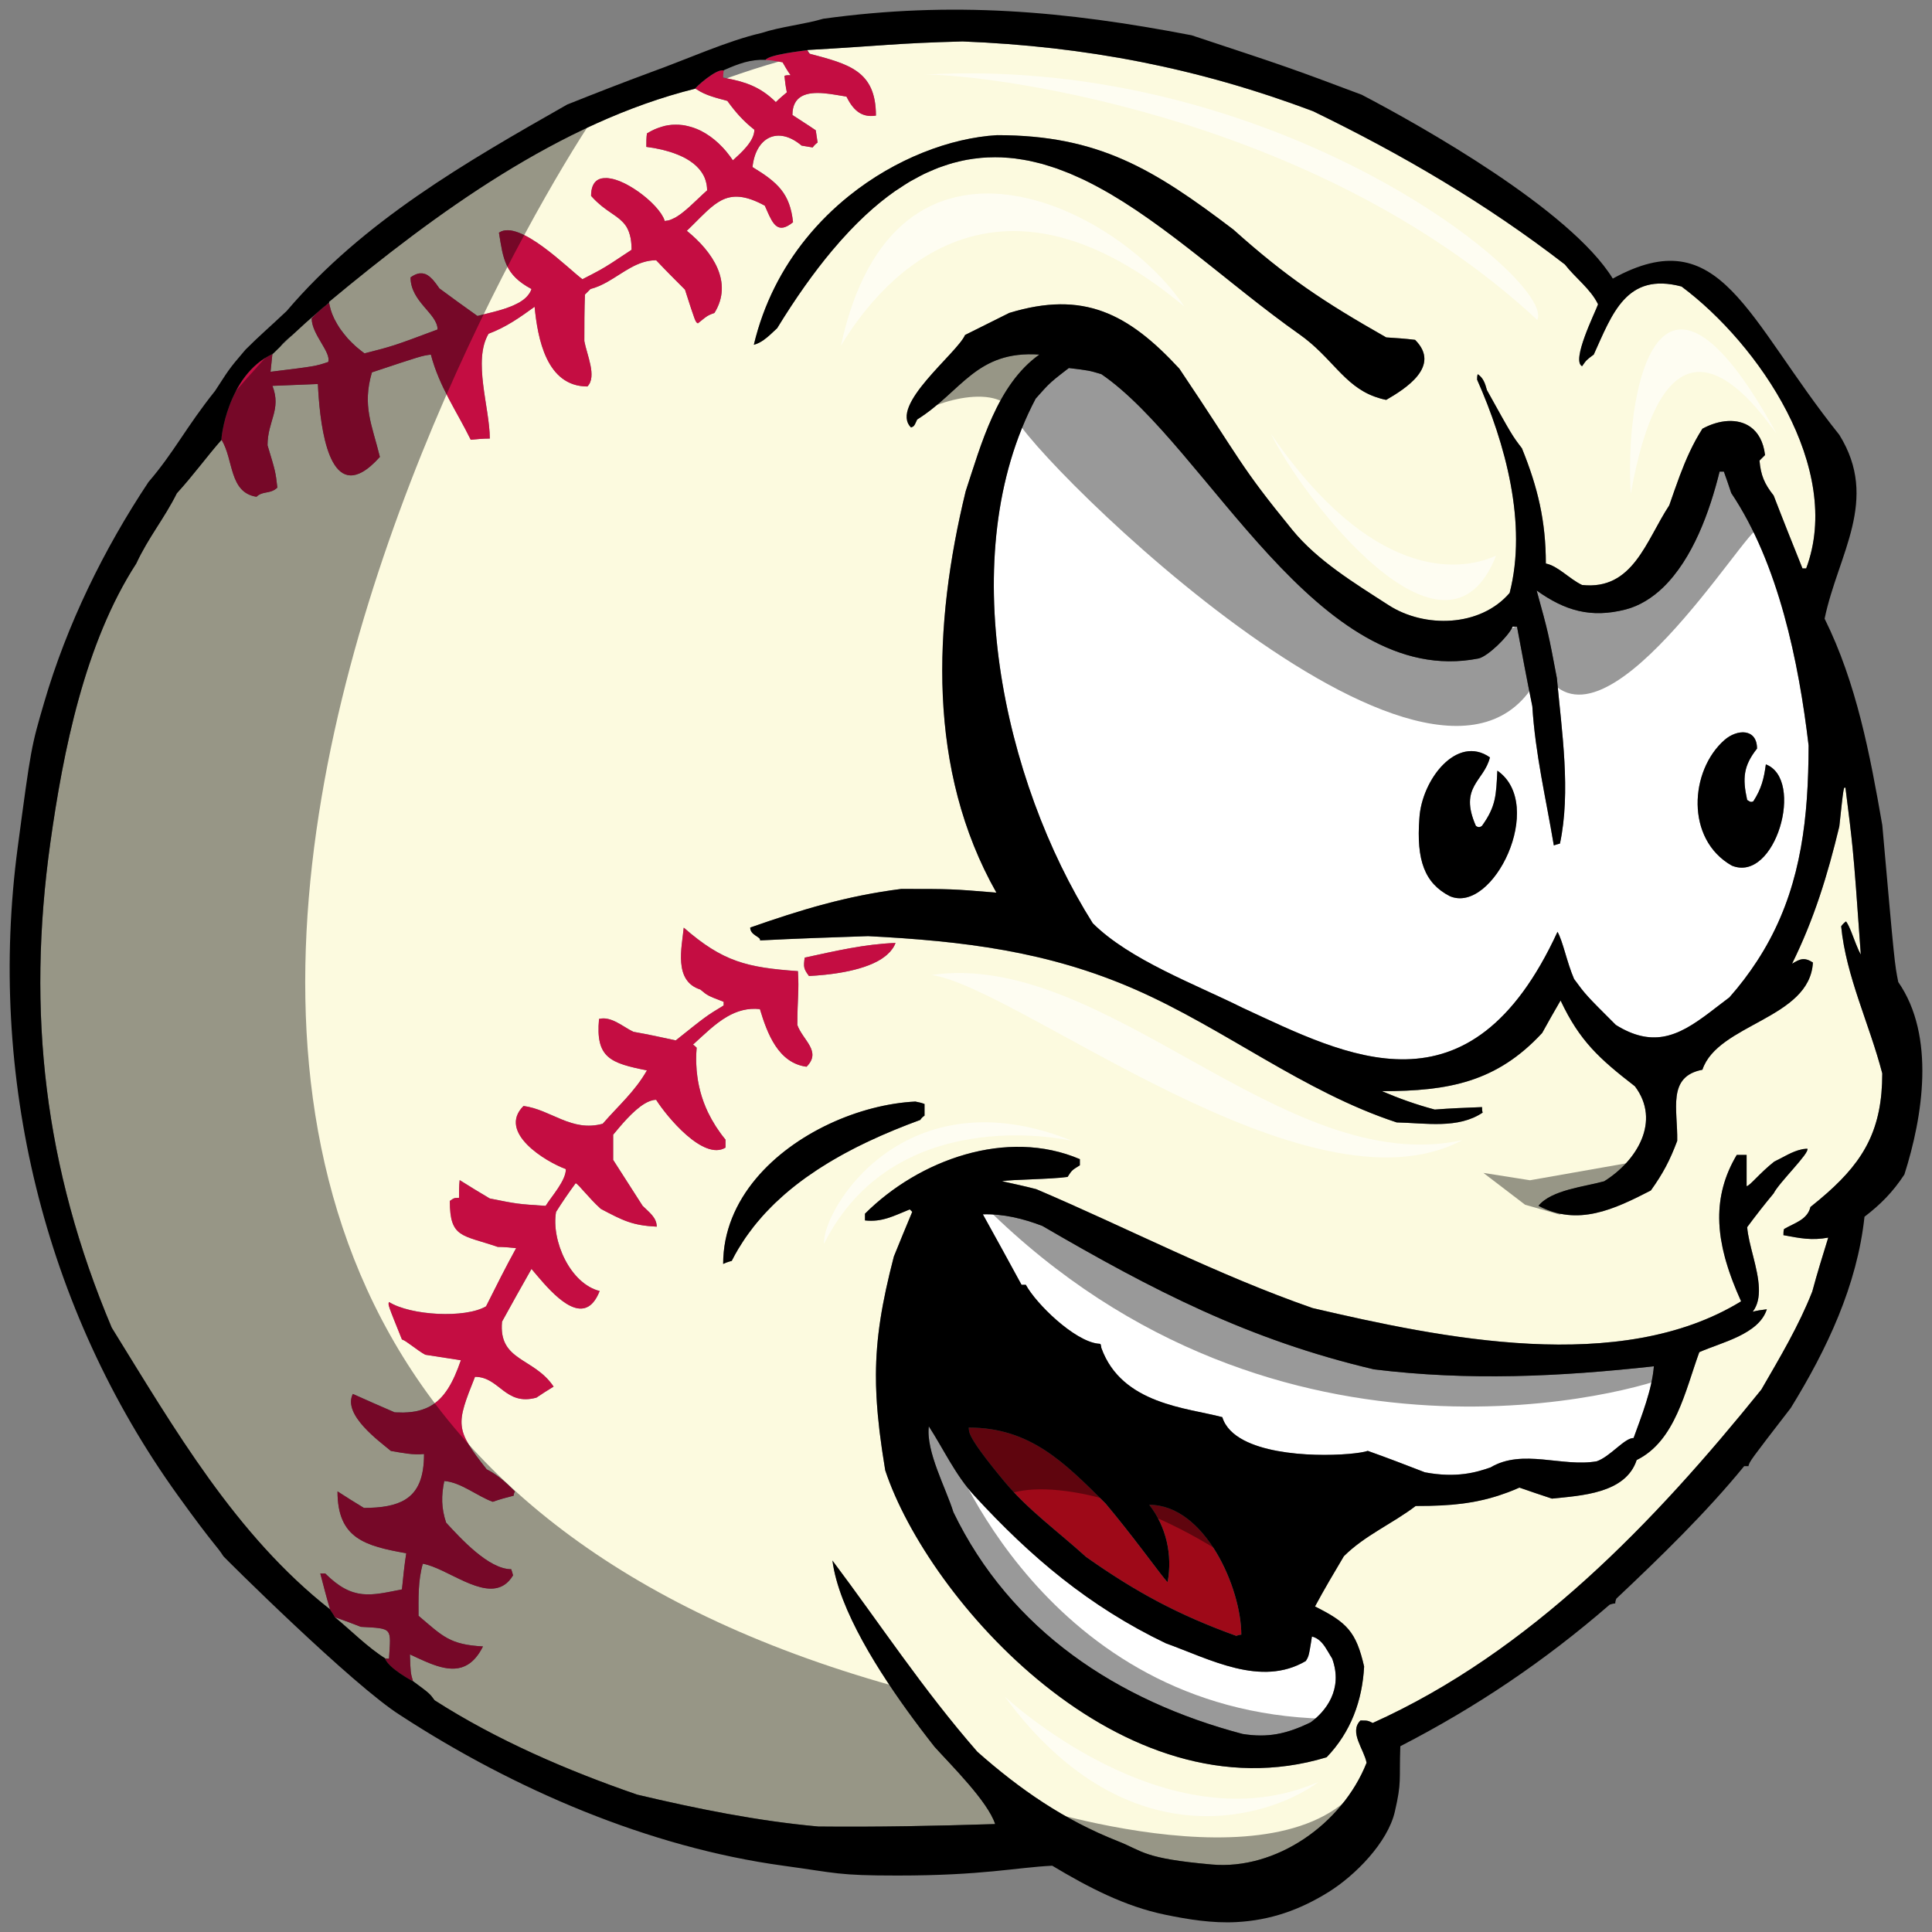
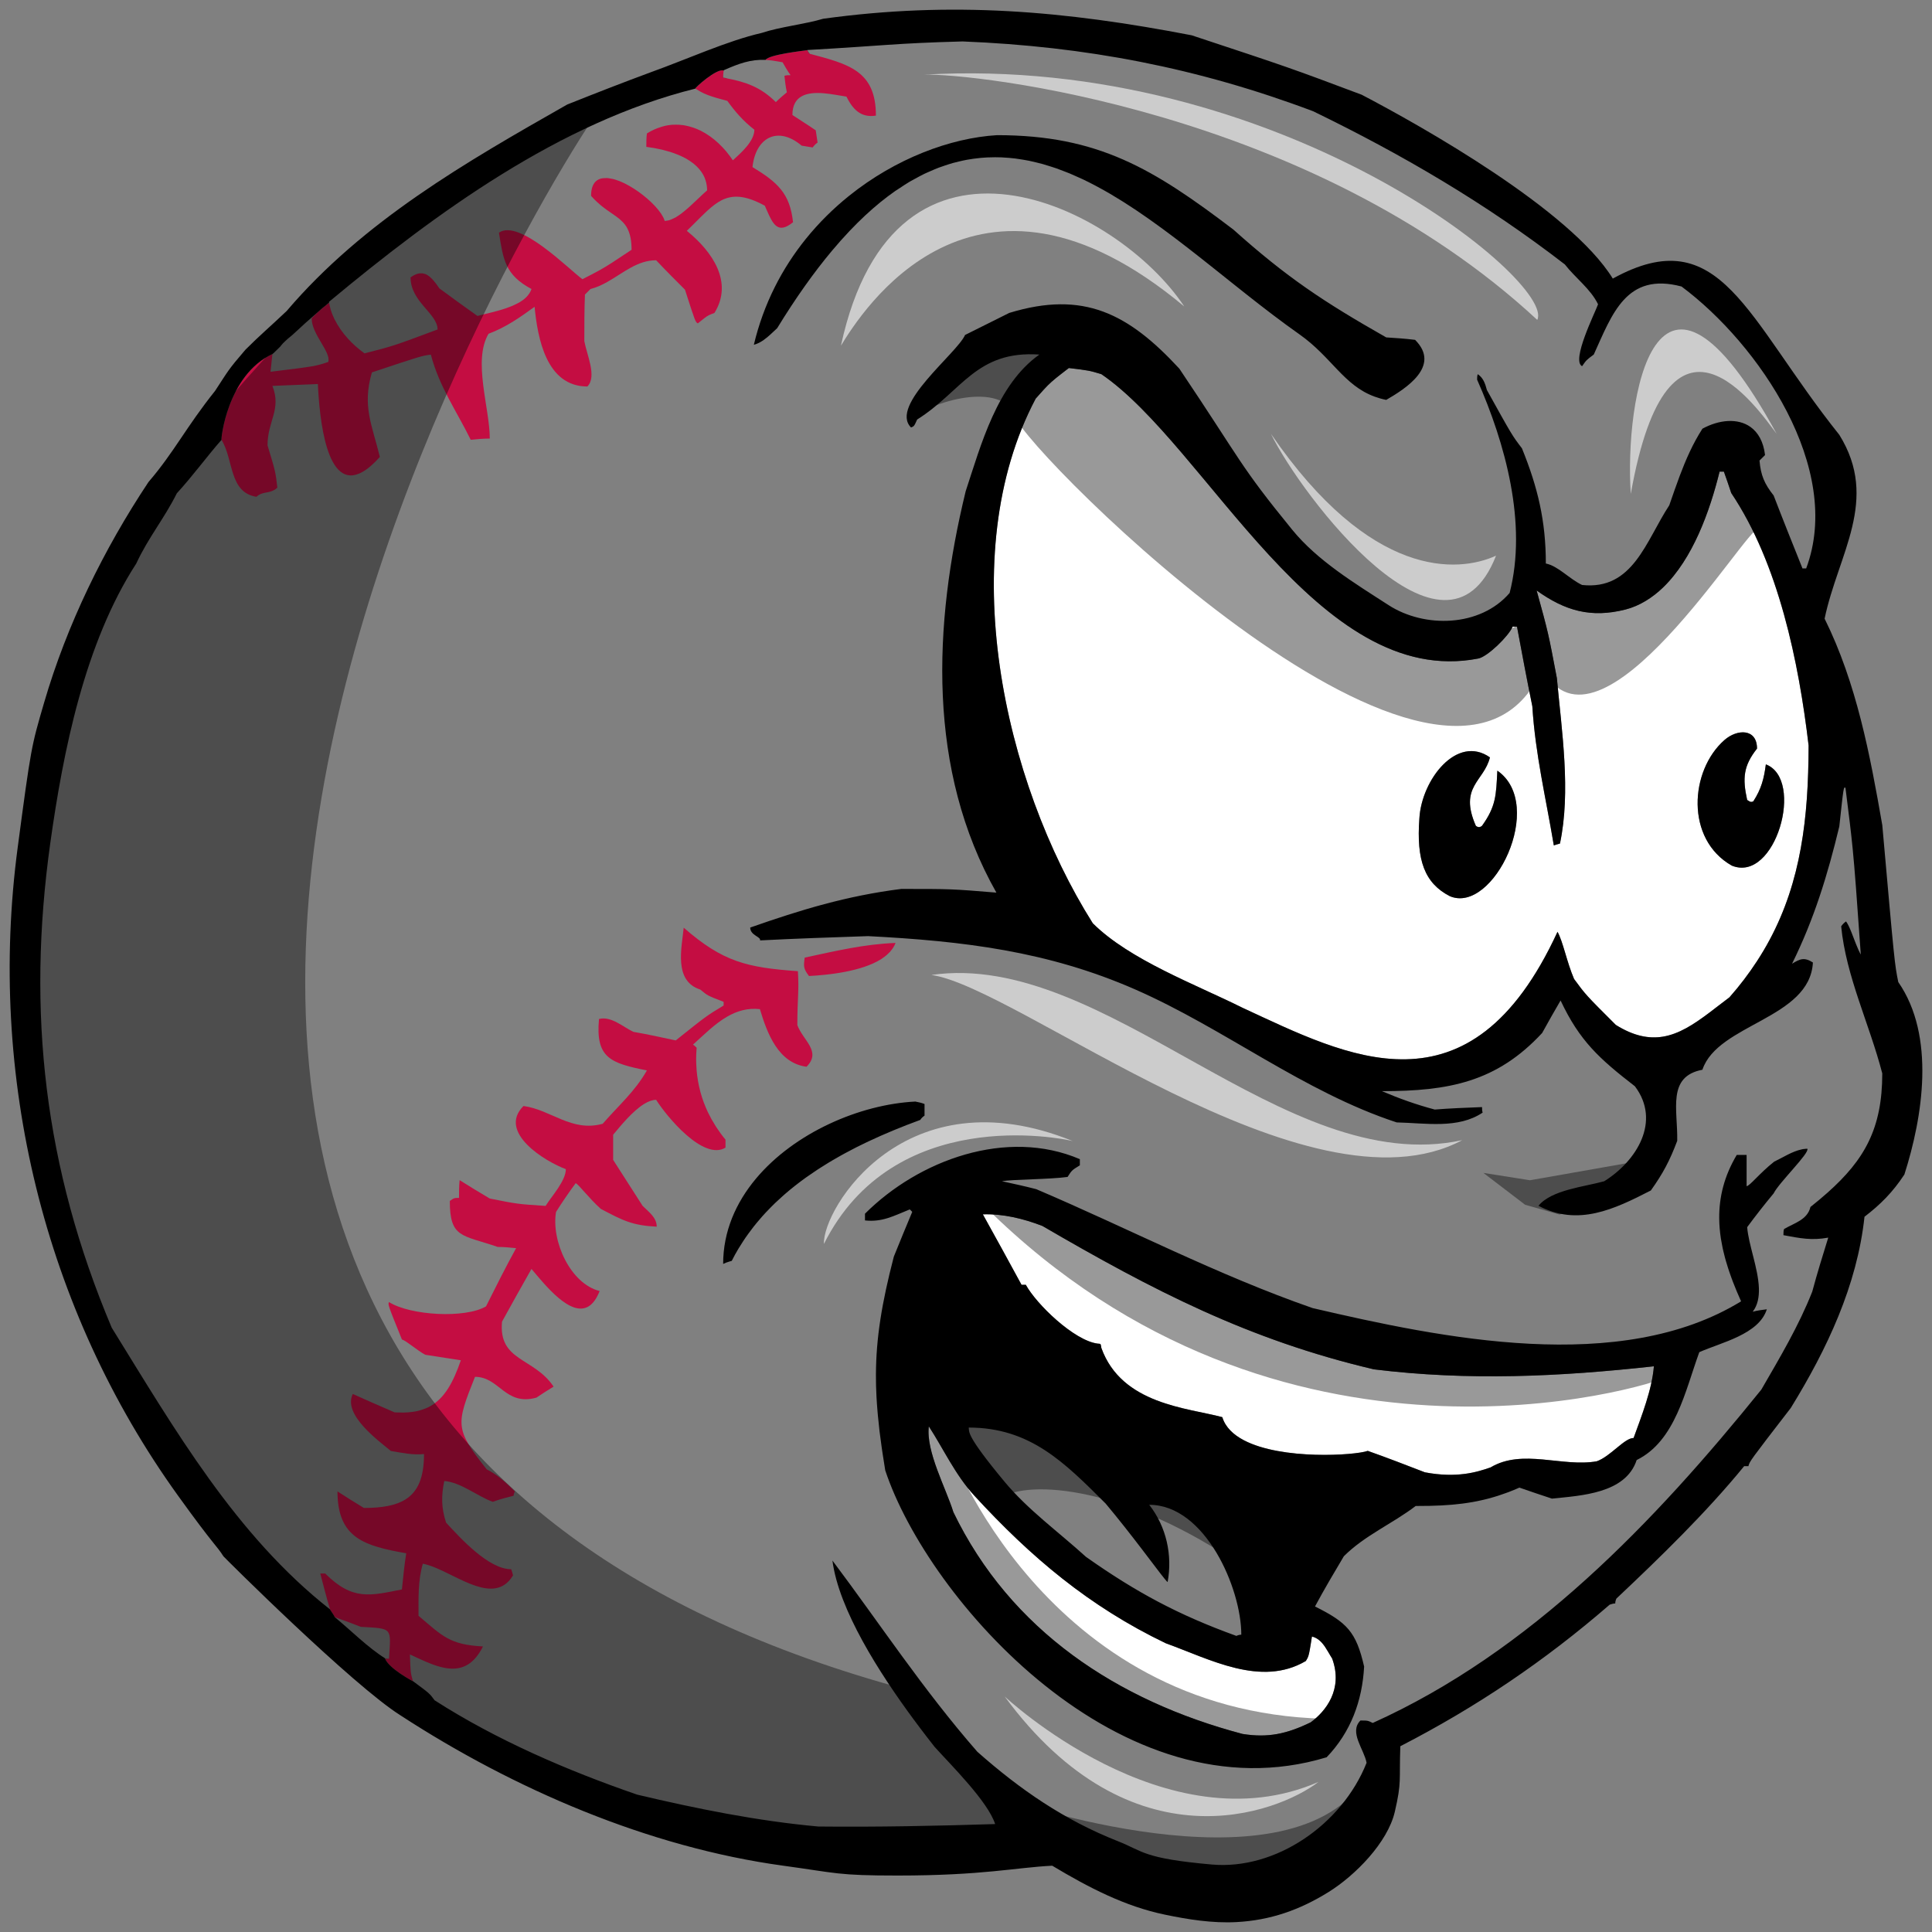
<svg xmlns="http://www.w3.org/2000/svg" version="1.1" id="Layer_1" x="0px" y="0px" width="200px" height="200px" viewBox="0 0 200 200" style="enable-background:new 0 0 200 200;" xml:space="preserve">
  <rect x="0" y="0" width="200" height="200" fill="#808080" stroke="none" />
-   <path id="color3" style="fill:#9E0918;" d="M120.874,163.768c0.127-0.698,0.184-1.404,0.167-2.106  c-0.031-1.403-0.351-2.792-0.953-4.067c-0.302-0.639-0.676-1.248-1.12-1.818c5.782,0,9.531,8.627,9.531,13.446  c-0.188,0-0.379,0.064-0.508,0.127c-5.973-2.156-10.357-4.503-15.567-8.181c-2.862-2.602-6.018-4.866-8.455-7.806  c-4.015-4.837-3.622-5.136-3.687-5.581c6.356,0,9.916,3.615,14.172,7.865c2.712,3.236,5.238,6.731,6.106,7.791  C120.73,163.644,120.843,163.768,120.874,163.768z" />
-   <path id="color1" style="fill:#FCFADF;" d="M34.647,167.39c0.001,0.004,0.003,0.009,0.002,0.011  c-0.007-0.006-0.014-0.012-0.021-0.018C34.635,167.385,34.642,167.388,34.647,167.39z M184.685,127.228  c-0.064,0.191-0.064,0.382-0.064,0.636c1.715,0.316,2.922,0.57,4.638,0.253c-0.57,1.84-1.144,3.678-1.653,5.582  c-1.396,3.554-3.365,6.852-5.273,10.15c-11.058,13.702-23.897,27.152-40.23,34.511c-0.51-0.254-0.51-0.254-1.272-0.254  c-1.205,1.204,0.382,2.981,0.637,4.377c-2.542,6.405-9.42,11.114-16.018,10.531c-7.14-0.634-7.068-1.365-9.722-2.413  c-5.557-2.191-10.107-5.328-14.555-9.261c-5.663-6.489-10.043-13.196-15-19.795c0.659,5.096,4.862,11.645,8.396,16.432  c0.505,0.683,0.996,1.331,1.461,1.934c0.248,0.32,0.489,0.63,0.72,0.923c1.716,1.903,5.506,5.646,6.268,7.992  c-6.102,0.192-12.203,0.317-18.306,0.254c-6.292-0.568-12.584-1.84-18.748-3.3c-7.182-2.472-14.554-5.645-20.976-9.769  c-0.506-0.697-0.506-0.697-2.221-1.966c-0.004-0.013-0.021-0.032-0.026-0.047c-0.238-0.83-0.241-0.876-0.303-2.738  c0.004,0.002,0.008,0.005,0.012,0.007c2.144,0.998,4.286,2.099,5.999,1.034c0.569-0.354,1.091-0.948,1.551-1.864  c-3.43-0.19-4.131-1.014-6.671-3.174c0-1.836-0.064-3.614,0.444-5.389c0.003,0.001,0.006,0.002,0.009,0.002  c2.504,0.452,6.168,3.701,8.448,2.17c0.325-0.217,0.622-0.533,0.883-0.968c-0.063-0.253-0.125-0.443-0.19-0.634  c-2.353,0-5.274-3.237-6.738-4.82c-0.507-1.522-0.507-2.794-0.191-4.316c0.004,0,0.007,0.001,0.01,0.003  c1.712,0.132,3.426,1.584,5.011,2.153c0.702-0.254,1.4-0.443,2.163-0.634c0-0.001,0-0.002,0-0.003c0-0.188,0.064-0.314,0.125-0.44  c-0.887-0.887-1.778-1.712-2.919-2.284c-3.307-4.186-3.182-4.628-1.209-9.578c0.003,0,0.005,0.001,0.008,0.001  c2.536,0.007,3.109,3.044,6.348,2.155c0.003-0.002,0.007-0.004,0.01-0.007c0.567-0.377,1.136-0.754,1.77-1.134  c-2.035-3.046-5.723-2.601-5.339-6.725c1.017-1.839,2.032-3.68,3.05-5.458c0.001,0.002,0.003,0.004,0.005,0.006  c1.397,1.652,4.049,5.014,5.914,3.865c0.43-0.265,0.816-0.767,1.137-1.584c-3.051-0.765-5.023-5.204-4.514-8.186  c0.635-1.014,1.333-2.029,2.033-2.979c0.001,0.001,0.004,0.003,0.005,0.003c0.322,0.138,1.334,1.522,2.601,2.662  c2.288,1.203,3.242,1.712,5.785,1.838c0-0.003-0.001-0.005-0.001-0.008c-0.004-0.947-0.827-1.518-1.461-2.147  c-1.017-1.587-2.035-3.174-3.05-4.758v-2.604c0.717-0.856,2.007-2.466,3.251-3.214c0.412-0.247,0.819-0.401,1.199-0.401  c1.081,1.715,4.894,6.345,7.181,4.949v-0.001v-0.824c-0.353-0.422-0.667-0.86-0.959-1.306c-0.033-0.05-0.062-0.1-0.094-0.15  c-0.274-0.437-0.526-0.881-0.746-1.337c0-0.001-0.001-0.002-0.001-0.003c0,0-0.001-0.001-0.001-0.002  c-0.013-0.028-0.027-0.055-0.04-0.081c-0.141-0.3-0.268-0.604-0.384-0.911c0-0.001-0.001-0.003-0.002-0.004  c-0.007-0.019-0.014-0.036-0.021-0.055c-0.003-0.011-0.007-0.021-0.012-0.031c-0.006-0.017-0.012-0.033-0.018-0.05  c-0.112-0.308-0.213-0.617-0.299-0.933c0-0.001,0-0.001,0-0.002c-0.001-0.004-0.002-0.007-0.003-0.011  c-0.01-0.036-0.019-0.073-0.028-0.108c0-0.001-0.001-0.001-0.001-0.002c-0.001-0.006-0.002-0.014-0.005-0.02  c-0.089-0.341-0.165-0.686-0.227-1.033c-0.001-0.007-0.003-0.013-0.004-0.02c-0.003-0.019-0.005-0.037-0.008-0.057  c-0.039-0.225-0.063-0.456-0.089-0.685c-0.01-0.094-0.028-0.184-0.037-0.278c0-0.004,0-0.009,0-0.013  c-0.002-0.021-0.006-0.041-0.008-0.062c-0.009-0.105-0.01-0.212-0.018-0.318c-0.018-0.274-0.034-0.547-0.034-0.826  c0.001-0.401,0.016-0.807,0.053-1.218c-0.128-0.129-0.255-0.253-0.381-0.318c1.144-1.035,2.268-2.169,3.553-2.908  c0.999-0.574,2.096-0.908,3.375-0.771c0.761,2.537,1.905,5.583,4.828,5.965c0.002-0.003,0.004-0.005,0.007-0.008  c1.577-1.584-0.387-2.723-0.959-4.308c0-2.792,0.191-3.426,0.063-5.582c-5.269-0.379-7.749-0.95-11.812-4.494  c-0.004-0.003-0.007-0.005-0.01-0.008c-0.191,2.029-1.08,5.518,1.717,6.403c0.762,0.638,0.762,0.638,2.416,1.271v0.381  c-0.014,0.01-0.026,0.017-0.039,0.024c-1.739,1.051-1.768,1.073-4.911,3.584c-0.003,0.003-0.005,0.005-0.008,0.007  c-1.46-0.316-2.924-0.634-4.385-0.889c-1.079-0.508-2.281-1.642-3.547-1.333c-0.003,0.001-0.007,0-0.011,0.001  c-0.38,4.06,1.207,4.568,4.958,5.328c-1.27,2.219-2.922,3.613-4.572,5.516c-0.002,0.002-0.003,0.004-0.005,0.006  c-3.24,0.888-5.337-1.456-8.194-1.839c-0.001,0-0.003-0.001-0.005-0.001c-2.733,2.729,2.29,5.772,4.386,6.535  c0,1.199-1.455,2.782-2.092,3.799c-0.001,0.002-0.003,0.005-0.005,0.007c-2.925-0.191-2.925-0.191-5.784-0.764  c-1.077-0.632-2.091-1.264-3.104-1.894c-0.003-0.003-0.007-0.006-0.01-0.008c-0.064,0.567-0.064,1.2-0.064,1.832  c0,0.002,0,0.005,0,0.007c-0.378,0-0.476,0.001-0.683,0.131c-0.072,0.046-0.156,0.105-0.271,0.186c0,3.87,1.272,3.488,4.957,4.759  c0.636,0,1.269,0.062,1.907,0.127c-1.081,1.964-2.097,3.995-3.114,6.023c0,0.001,0,0.001-0.001,0.003  c-2.158,1.267-7.807,0.951-10.036-0.441c-0.002-0.001-0.004-0.002-0.006-0.003c-0.126,0.254-0.126,0.254,1.333,3.868  c0.448,0.129,1.591,1.142,2.418,1.585c1.207,0.19,2.415,0.38,3.685,0.57c-0.793,2.296-1.686,3.95-3.234,4.792l-0.001,0.001  c-0.004,0.002-0.009,0.003-0.013,0.005c-0.208,0.111-0.432,0.206-0.667,0.287c-0.022,0.008-0.041,0.02-0.063,0.028  c-0.045,0.015-0.097,0.024-0.144,0.038c-0.183,0.057-0.374,0.104-0.573,0.144c-0.124,0.023-0.254,0.04-0.384,0.057  c-0.136,0.019-0.277,0.031-0.421,0.041c-0.156,0.011-0.312,0.021-0.476,0.022c-0.114,0-0.237-0.006-0.357-0.009  c-0.176-0.005-0.343,0.001-0.531-0.014c-1.458-0.633-2.918-1.266-4.314-1.899c-0.002-0.002-0.005-0.003-0.007-0.004  c-1.079,2.158,2.734,4.886,3.94,5.901c1.142,0.19,2.289,0.443,3.431,0.316c0,2.427-0.623,3.89-1.925,4.704  c-1.013,0.635-2.439,0.879-4.302,0.879c-0.949-0.567-1.834-1.14-2.719-1.705c-0.004-0.003-0.008-0.005-0.012-0.008  c0,4.884,2.858,5.645,7.117,6.406c-0.192,1.204-0.318,2.471-0.447,3.738c0,0.001,0,0.003,0,0.004  c-3.237,0.636-5.082,1.206-7.941-1.648h-0.497h-0.013c0.316,1.198,0.633,2.459,1.012,3.722c-9.778-7.676-16.13-18.708-22.608-29.169  c-6.98-16.54-8.813-32.61-6.357-50.177c1.335-9.517,3.56-20.681,8.899-28.928c1.271-2.729,2.865-4.602,4.2-7.268  c1.731-1.896,3.167-3.888,4.626-5.535c1.267,2.03,0.761,5.452,3.619,5.896c0.003-0.003,0.006-0.004,0.009-0.007  c0.079-0.078,0.161-0.14,0.246-0.191c0.508-0.304,1.098-0.194,1.641-0.54c0.089-0.058,0.179-0.128,0.265-0.213  c-0.191-1.647-0.191-1.647-1.016-4.376c0-2.538,1.462-3.682,0.507-6.155c0.005,0,0.009,0,0.014,0  c1.521-0.064,3.106-0.126,4.691-0.19c0.168,3.499,0.868,11.226,4.623,9.095c0.534-0.303,1.13-0.805,1.795-1.548  c-0.825-3.362-1.842-5.263-0.825-8.753c0.004-0.001,0.007-0.002,0.011-0.003c5.135-1.71,5.136-1.71,6.092-1.835  c0.887,3.36,2.667,5.837,4.128,8.817c0.637-0.064,1.271-0.127,1.972-0.127c0-0.002,0-0.004,0-0.006  c-0.003-3.171-1.779-8.053-0.129-10.842c0.003-0.001,0.007-0.003,0.01-0.004c0.918-0.348,1.71-0.759,2.47-1.226  c0.763-0.468,1.493-0.991,2.287-1.563c0,0,0,0.001,0,0.001c0.318,3.235,1.208,8.249,5.467,8.249  c0.002-0.002,0.003-0.005,0.004-0.007c1.006-1.018-0.071-3.296-0.322-4.689c0-1.648,0-3.233,0.064-4.822  c0.188-0.19,0.38-0.38,0.572-0.572c0.002,0,0.005-0.002,0.007-0.002c0.619-0.159,1.19-0.425,1.74-0.734  c0.823-0.463,1.598-1.023,2.411-1.468c0.813-0.445,1.665-0.774,2.641-0.774c0.953,1.014,1.968,2.029,2.985,3.045  c1.081,3.36,1.081,3.36,1.334,3.487c0.003-0.003,0.006-0.004,0.009-0.007c0.629-0.509,0.867-0.702,1.126-0.835  c0.156-0.081,0.32-0.139,0.581-0.234c0-0.001,0.001-0.002,0.001-0.003c1.968-3.172-0.194-6.341-2.861-8.5  c0.141-0.133,0.273-0.264,0.406-0.395c0.294-0.289,0.572-0.567,0.837-0.832c0.065-0.065,0.132-0.132,0.196-0.196  c0.214-0.212,0.42-0.41,0.623-0.599c0.02-0.018,0.041-0.037,0.06-0.055c0.016-0.015,0.032-0.029,0.048-0.044  c0.01-0.01,0.02-0.019,0.031-0.028c0.207-0.188,0.412-0.359,0.617-0.514c0.007-0.006,0.014-0.011,0.022-0.017  c0.021-0.016,0.042-0.03,0.063-0.046c0.009-0.006,0.017-0.012,0.025-0.018c0.216-0.156,0.433-0.299,0.656-0.412  c1.151-0.586,2.455-0.554,4.49,0.556c0.667,1.502,1.091,2.759,2.343,2.104c0.175-0.092,0.367-0.22,0.578-0.392  c-0.319-2.981-1.587-4.123-4.196-5.71c0.16-1.524,0.813-2.602,1.734-3.038c0.922-0.435,2.113-0.228,3.351,0.817  c0.383,0.064,0.764,0.128,1.144,0.191c0.001-0.003,0.004-0.005,0.006-0.007c0.128-0.188,0.315-0.375,0.503-0.5  c-0.064-0.442-0.128-0.886-0.191-1.268c-0.826-0.571-1.653-1.077-2.415-1.586c0-1.015,0.375-1.605,0.945-1.929  c1.247-0.71,3.425-0.148,4.647,0.025c0.638,1.271,1.461,2.22,3.053,1.968c0-0.002-0.001-0.003-0.001-0.005  c-0.002-4.626-2.799-5.325-6.865-6.401C83.81,5.562,83.81,5.561,83.809,5.56c0.004-0.001,0.009-0.003,0.014-0.003  c-0.122-0.123-0.185-0.243-0.246-0.364c0.071-0.01,0.074-0.014-0.005-0.01c-0.001-0.002-0.003-0.004-0.003-0.006  c7.946-0.444,9.025-0.697,16.08-0.887c12.712,0.508,24.34,2.727,36.289,7.231c9.277,4.505,17.925,9.578,26.058,15.86  c1.079,1.395,2.67,2.535,3.433,4.123c-0.317,0.889-2.796,5.836-1.652,6.408c0.443-0.637,0.443-0.637,1.208-1.206  c1.906-4.187,3.366-8.564,9.086-7.043c8.01,5.965,16.779,18.841,12.903,29.181c-0.127,0-0.256,0-0.383,0  c-1.019-2.538-2.035-5.075-2.985-7.547c-0.953-1.204-1.334-2.095-1.463-3.617c0.191-0.19,0.383-0.38,0.573-0.569  c-0.166-1.404-0.728-2.353-1.509-2.91c-1.306-0.929-3.226-0.77-4.974,0.182c-0.994,1.546-1.714,3.192-2.347,4.875  c-0.379,1.009-0.728,2.032-1.085,3.055c-2.418,3.68-3.751,8.818-9.027,8.247c-1.334-0.635-2.477-1.967-3.75-2.221  c0-4.375-0.825-7.867-2.475-11.927c-1.017-1.331-1.017-1.331-3.623-6.027c-0.19-0.696-0.38-1.267-0.953-1.648  c-0.063,0.19-0.063,0.382-0.063,0.57c2.925,6.6,5.21,14.911,3.367,22.077c-3.051,3.553-8.821,3.654-12.52,1.27  c-3.526-2.274-7.369-4.605-9.98-7.802c-5.54-6.787-5.21-7.042-11.691-16.684c-5.277-5.712-9.914-8.12-17.607-5.772  c-1.524,0.76-3.051,1.522-4.576,2.283c-0.827,1.901-7.88,7.293-5.593,9.577c0.318-0.127,0.318-0.127,0.635-0.825  c4.639-2.915,6.102-7.167,12.65-6.723c-4.386,3.108-6.038,9.326-7.628,14.146c-3.369,13.83-4.004,28.867,3.179,41.553  c-4.642-0.382-4.642-0.382-9.852-0.382c-5.665,0.718-10.39,2.157-15.633,3.998c0,0.823,1.142,0.952,1.016,1.331  c3.686-0.19,7.436-0.317,11.184-0.443c9.853,0.507,18.612,1.558,27.646,5.516c9.272,4.063,17.418,10.596,27.076,13.768  c2.988,0.064,6.357,0.698,8.9-1.016c-0.063-0.189-0.063-0.379-0.063-0.57c-1.652,0.064-3.307,0.127-4.895,0.254  c-1.907-0.507-3.686-1.143-5.468-1.903c6.926,0,11.887-0.949,16.587-6.024c0.637-1.144,1.271-2.286,1.907-3.362  c1.97,4.186,4.005,6.024,7.693,8.88c2.731,3.617,0.189,7.739-3.181,9.834c-2.033,0.569-5.464,0.888-6.799,2.538  c4.067,2.155,7.816,0.379,11.632-1.587c1.269-1.775,1.967-3.106,2.73-5.138c0.064-3.234-1.079-6.66,2.607-7.359  c1.588-4.756,11.121-5.265,11.439-11.102c-0.889-0.569-1.334-0.379-2.159,0.128c2.286-4.632,3.686-9.2,4.892-14.212  c0.444-4.123,0.444-4.123,0.638-3.994c0.36,2.859,0.564,4.467,0.742,6.269c0.229,2.317,0.416,4.956,0.845,10.986  c-0.357-0.635-0.664-1.543-0.969-2.305c-0.184-0.457-0.365-0.861-0.557-1.124c-0.191,0.123-0.381,0.314-0.506,0.504  c0,0.001,0,0.003,0,0.003v0.001c0.506,5.201,2.922,10.086,4.254,15.225c-0.001,5.713-1.849,8.952-5.674,12.351  c-0.546,0.484-1.133,0.974-1.761,1.474C187.098,126.275,185.765,126.594,184.685,127.228z M78.037,35.688  c0.389-0.097,0.713-0.281,1.019-0.494c0.495-0.344,0.927-0.787,1.396-1.219c1.923-3.142,3.812-5.793,5.668-8.01  c0.619-0.74,1.234-1.43,1.847-2.075c1.591-1.675,3.16-3.036,4.709-4.12c0.16-0.111,0.318-0.205,0.477-0.31  c0.345-0.231,0.69-0.459,1.033-0.662c0.195-0.115,0.389-0.212,0.583-0.318c0.305-0.167,0.611-0.336,0.915-0.483  c0.209-0.102,0.416-0.185,0.624-0.277c0.288-0.126,0.576-0.254,0.863-0.362c0.214-0.082,0.428-0.15,0.642-0.223  c0.278-0.093,0.557-0.185,0.834-0.263c0.217-0.06,0.434-0.11,0.65-0.162c0.272-0.064,0.544-0.126,0.814-0.174  c0.218-0.04,0.436-0.072,0.653-0.103c0.269-0.037,0.536-0.07,0.803-0.093c0.219-0.02,0.436-0.033,0.653-0.044  c0.266-0.013,0.529-0.019,0.794-0.018c0.216,0,0.432,0.003,0.648,0.012c0.263,0.011,0.527,0.029,0.789,0.052  c0.215,0.019,0.43,0.039,0.644,0.066c0.264,0.033,0.526,0.074,0.788,0.119c0.213,0.036,0.424,0.07,0.634,0.113  c0.265,0.055,0.528,0.119,0.792,0.184c0.209,0.05,0.416,0.099,0.623,0.157c0.269,0.076,0.536,0.161,0.804,0.247  c0.201,0.065,0.4,0.125,0.6,0.194c0.279,0.098,0.558,0.207,0.836,0.316c0.188,0.072,0.376,0.141,0.561,0.218  c0.304,0.126,0.604,0.264,0.906,0.401c0.161,0.074,0.324,0.142,0.486,0.219c0.427,0.203,0.852,0.419,1.276,0.644  c0.077,0.04,0.153,0.082,0.23,0.124c0.417,0.224,0.833,0.455,1.248,0.697c0.173,0.102,0.346,0.21,0.52,0.314  c0.285,0.173,0.57,0.343,0.855,0.522c0.197,0.124,0.395,0.255,0.592,0.383c0.26,0.169,0.52,0.335,0.779,0.509  c0.207,0.139,0.414,0.283,0.621,0.425c0.248,0.171,0.497,0.341,0.746,0.516c0.214,0.151,0.427,0.306,0.641,0.46  c0.24,0.173,0.481,0.346,0.722,0.522c0.218,0.161,0.435,0.323,0.653,0.485c0.237,0.177,0.473,0.354,0.71,0.533  c0.221,0.169,0.443,0.338,0.665,0.508c0.23,0.178,0.461,0.355,0.691,0.534c0.226,0.177,0.453,0.353,0.679,0.53  c0.231,0.182,0.464,0.363,0.694,0.546c0.232,0.183,0.464,0.367,0.696,0.551c0.233,0.184,0.465,0.369,0.698,0.554  c0.381,0.304,0.762,0.607,1.143,0.912c0.216,0.173,0.432,0.345,0.648,0.517c0.278,0.222,0.557,0.443,0.836,0.663  c0.198,0.157,0.396,0.315,0.594,0.472c0.262,0.206,0.523,0.411,0.785,0.616c0.196,0.153,0.392,0.308,0.588,0.459  c0.269,0.21,0.538,0.415,0.808,0.621c0.184,0.141,0.367,0.283,0.551,0.422c0.299,0.226,0.598,0.448,0.896,0.669  c0.153,0.115,0.309,0.231,0.462,0.345c0.452,0.332,0.904,0.658,1.357,0.976c3.345,2.356,4.587,5.294,7.804,6.459  c0.368,0.133,0.758,0.25,1.187,0.332c0.001,0,0.001,0,0.001,0c1.97-1.14,5.721-3.487,2.986-6.215  c-1.017-0.128-2.033-0.192-2.986-0.253c-6.467-3.674-10.285-6.202-15.826-11.165c-8.254-6.269-13.959-9.771-24.468-9.771  c-0.001,0-0.001,0-0.001,0c-4.817,0.289-10.494,2.415-15.31,6.281c-1.605,1.289-3.114,2.771-4.464,4.442  C80.978,27.752,79.052,31.418,78.037,35.688z M83.746,101.036c1.905-0.098,5.422-0.443,7.49-1.759  c0.001-0.001,0.002-0.001,0.003-0.002c0.038-0.023,0.069-0.051,0.105-0.076c0,0,0.001,0,0.002-0.001  c0.152-0.103,0.297-0.21,0.431-0.324c0.054-0.045,0.1-0.095,0.15-0.142c0.074-0.07,0.152-0.138,0.218-0.211  c0.002-0.002,0.003-0.005,0.006-0.007c0.025-0.029,0.044-0.061,0.068-0.09c0.089-0.108,0.178-0.216,0.251-0.333  c0.094-0.152,0.174-0.311,0.237-0.479c-3.237,0.127-6.158,0.823-9.395,1.52c-0.004,0.001-0.007,0.001-0.011,0.002  C83.174,100.084,83.174,100.273,83.746,101.036z M88.698,118.746c0.308-0.155,0.618-0.305,0.928-0.454  c0.105-0.051,0.209-0.102,0.313-0.151c0.432-0.203,0.866-0.4,1.3-0.592c0.875-0.385,1.752-0.747,2.621-1.085  c0.47-0.183,0.938-0.359,1.403-0.529c0.128-0.189,0.254-0.318,0.444-0.443v-0.001l0.001-0.001c0-0.441,0-0.824,0-1.204  c-0.317-0.127-0.635-0.189-0.953-0.253c-5.756,0.292-12.525,3.232-16.499,7.982c-2.081,2.487-3.395,5.47-3.395,8.828  c0.194-0.096,0.427-0.185,0.668-0.254c0.074-0.021,0.147-0.048,0.223-0.063c0.21-0.421,0.437-0.829,0.674-1.23  c0.078-0.132,0.163-0.259,0.243-0.387c0.166-0.267,0.333-0.53,0.51-0.787c0.1-0.146,0.206-0.288,0.31-0.433  c0.168-0.232,0.338-0.461,0.514-0.686c0.115-0.146,0.232-0.289,0.349-0.431c0.179-0.216,0.361-0.43,0.547-0.639  c0.122-0.136,0.245-0.272,0.37-0.407c0.196-0.21,0.398-0.416,0.601-0.62c0.122-0.121,0.243-0.245,0.368-0.365  c0.229-0.221,0.466-0.435,0.704-0.647c0.105-0.094,0.207-0.19,0.314-0.282c0.7-0.605,1.431-1.178,2.186-1.72  c0.113-0.081,0.228-0.157,0.342-0.235c0.268-0.188,0.539-0.374,0.812-0.554c0.14-0.092,0.282-0.182,0.423-0.271  c0.254-0.163,0.509-0.321,0.767-0.479c0.149-0.09,0.299-0.178,0.45-0.267c0.257-0.15,0.515-0.298,0.775-0.444  c0.15-0.083,0.301-0.166,0.452-0.249c0.269-0.146,0.54-0.289,0.811-0.428C88.415,118.894,88.556,118.818,88.698,118.746z   M187.098,118.916c-0.001,0-0.001,0-0.002,0c-0.122,0-0.242,0.014-0.362,0.029c-0.029,0.004-0.058,0.002-0.087,0.008  c-0.05,0.008-0.099,0.023-0.148,0.033c-0.988,0.203-1.933,0.84-2.833,1.262c-1.525,1.205-2.541,2.537-2.857,2.537  c0-1.079,0-2.154,0-3.231v-0.001c-0.382,0-0.7,0-1.019,0c-1.307,2.19-1.835,4.371-1.817,6.566c0.005,0.688,0.065,1.376,0.169,2.067  c0.016,0.102,0.037,0.202,0.054,0.303c0.039,0.234,0.081,0.47,0.132,0.704c0.026,0.126,0.058,0.252,0.087,0.377  c0.05,0.212,0.102,0.425,0.159,0.637c0.036,0.135,0.074,0.269,0.114,0.402c0.06,0.206,0.12,0.413,0.189,0.619  c0.043,0.136,0.088,0.273,0.134,0.408c0.071,0.211,0.146,0.422,0.224,0.634c0.048,0.13,0.095,0.261,0.145,0.391  c0.088,0.23,0.181,0.46,0.275,0.689c0.045,0.112,0.088,0.224,0.136,0.335c0.143,0.342,0.291,0.683,0.446,1.026  c-12.519,7.679-31.013,3.808-44.362,0.698c-9.85-3.426-19.066-8.246-28.598-12.308c-1.209-0.317-2.418-0.57-3.56-0.824  c1.017-0.189,5.02-0.189,6.799-0.443c0.445-0.695,0.445-0.695,1.271-1.202c0-0.002,0-0.002,0-0.002c0-0.256,0-0.445,0-0.636v-0.001  c-7.561-3.234-16.651,0.064-22.245,5.646c0,0.189,0,0.442,0,0.696h0c0,0.001,0,0.001,0,0.002c1.781,0.19,2.923-0.445,4.639-1.142  c0.064,0.064,0.128,0.129,0.253,0.253c-0.634,1.521-1.269,3.044-1.905,4.63c-1.251,4.817-1.838,8.428-1.853,12.235  c-0.005,1.235,0.054,2.494,0.167,3.819c0.011,0.131,0.023,0.265,0.035,0.398c0.049,0.528,0.104,1.064,0.17,1.617  c0.002,0.012,0.003,0.024,0.004,0.036c0.067,0.555,0.146,1.131,0.23,1.718c0.022,0.153,0.045,0.309,0.068,0.465  c0.088,0.597,0.183,1.207,0.289,1.844c4.425,13.338,24.442,36.149,45.695,29.699c2.514-2.613,3.688-5.859,3.879-9.391v-0.001  c-0.827-3.615-1.779-4.565-5.085-6.218c0.952-1.774,1.97-3.486,2.987-5.2c2.161-2.156,5.02-3.362,7.436-5.202  c0.493,0,0.972-0.004,1.441-0.014c0.42-0.01,0.832-0.024,1.238-0.045c0.361-0.018,0.719-0.043,1.072-0.073  c0.123-0.01,0.244-0.025,0.367-0.037c0.24-0.023,0.479-0.049,0.718-0.079c0.142-0.018,0.282-0.039,0.424-0.059  c0.218-0.032,0.436-0.066,0.653-0.105c0.145-0.025,0.294-0.055,0.441-0.084c0.211-0.043,0.425-0.089,0.638-0.139  c0.146-0.035,0.295-0.069,0.442-0.108c0.217-0.057,0.436-0.118,0.656-0.183c0.143-0.041,0.284-0.082,0.427-0.129  c0.241-0.076,0.484-0.163,0.729-0.252c0.123-0.043,0.245-0.083,0.37-0.132c0.369-0.141,0.742-0.294,1.122-0.463  c1.079,0.38,2.225,0.762,3.369,1.14c2.985-0.316,7.625-0.509,8.771-3.995c4.003-1.965,5.023-7.169,6.482-11.166  c2.289-1.015,6.166-1.838,6.991-4.439c-0.506,0.063-1.017,0.127-1.461,0.253c0.517-0.673,0.674-1.528,0.639-2.462  c-0.076-2.057-1.078-4.504-1.212-6.293c0.892-1.205,1.782-2.345,2.734-3.489C184.175,122.405,187.352,119.36,187.098,118.916z   M80.323,10.565C80.323,10.565,80.324,10.565,80.323,10.565c0.378-0.378,0.756-0.692,1.133-1.007  c-0.127-0.57-0.191-1.141-0.252-1.71c0.004-0.001,0.008-0.001,0.012-0.002c0,0,0,0,0,0c0.186-0.062,0.372-0.064,0.623-0.064  c-0.001-0.002-0.003-0.004-0.004-0.006c-0.316-0.44-0.569-0.883-0.822-1.326c-0.142-0.032-0.266-0.048-0.4-0.073  c-1.672,0.474-3.471,1.05-5.374,1.727c-0.005,0.002-0.011,0.003-0.016,0.005c1.978,0.374,3.537,0.914,5.091,2.464  C80.317,10.57,80.32,10.567,80.323,10.565z M34.07,31.361c0.026,0.18,0.076,0.358,0.122,0.535c0.005,0.022,0.009,0.043,0.015,0.064  c0.007,0.025,0.01,0.051,0.017,0.077c0,0.002,0.001,0.005,0.002,0.007c0.086,0.295,0.207,0.586,0.339,0.873  c0,0,0.001,0.001,0.001,0.002c0.024,0.052,0.05,0.102,0.075,0.153c0.002,0.003,0.003,0.005,0.004,0.008  c0.005,0.01,0.013,0.02,0.018,0.029c0.102,0.202,0.218,0.4,0.34,0.595c0.017,0.028,0.03,0.057,0.048,0.084  c0.023,0.036,0.04,0.074,0.063,0.11c0.026,0.04,0.058,0.075,0.085,0.113c0.086,0.126,0.183,0.244,0.276,0.367l0,0  c0,0.001,0.001,0.001,0.001,0.001c0.114,0.151,0.23,0.3,0.352,0.443c0.011,0.014,0.021,0.027,0.032,0.04l0,0  c0.045,0.053,0.083,0.112,0.13,0.163c0.005,0.006,0.009,0.011,0.014,0.017c0.106,0.118,0.224,0.22,0.334,0.332  c0.049,0.049,0.093,0.105,0.143,0.153c0.035,0.034,0.073,0.063,0.108,0.097c0.068,0.063,0.13,0.136,0.2,0.198  c0.043,0.039,0.087,0.077,0.131,0.115c0.052,0.045,0.105,0.081,0.158,0.125c0,0,0,0.001,0.001,0.001  c0.037,0.031,0.075,0.06,0.113,0.09c0.004,0.004,0.009,0.006,0.013,0.01c0.175,0.144,0.351,0.293,0.528,0.418  c2.987-0.762,2.987-0.762,7.563-2.473c0,0,0-0.001,0-0.001c0-0.001,0-0.002,0-0.002c-0.004-1.65-2.797-2.856-2.797-5.391  c0.004-0.002,0.007-0.003,0.011-0.006c0.16-0.117,0.312-0.203,0.457-0.269c0.009-0.004,0.02-0.013,0.028-0.017  c0.009-0.004,0.016-0.004,0.024-0.007c0.143-0.061,0.277-0.095,0.405-0.113c0.028-0.001,0.054-0.001,0.082-0.001  c0.154-0.01,0.299,0.008,0.438,0.051c0.025,0.008,0.051,0.013,0.077,0.021c0.026,0.009,0.053,0.018,0.079,0.03  c0.118,0.054,0.232,0.13,0.343,0.216c0,0,0.001,0.001,0.001,0.001c0.026,0.021,0.052,0.044,0.078,0.066  c0.086,0.075,0.17,0.155,0.253,0.245c0.027,0.03,0.054,0.06,0.082,0.091c0.152,0.173,0.301,0.378,0.45,0.583  c0.06,0.083,0.12,0.165,0.179,0.253c1.271,0.949,2.607,1.901,3.941,2.853c0.44-0.123,1.024-0.255,1.646-0.417  c0.007-0.002,0.013-0.003,0.021-0.005c0.012-0.003,0.025-0.006,0.038-0.01c0.015-0.004,0.03-0.008,0.044-0.012  c0.165-0.043,0.328-0.087,0.497-0.135c0.004-0.001,0.008-0.002,0.012-0.003c0.05-0.014,0.1-0.03,0.151-0.045  c0.155-0.046,0.309-0.095,0.463-0.145c0.03-0.01,0.061-0.018,0.091-0.028c0.005-0.002,0.009-0.004,0.014-0.005  c0.188-0.065,0.373-0.135,0.553-0.209c0.04-0.017,0.079-0.032,0.116-0.049c0.02-0.008,0.037-0.018,0.056-0.026  c0.121-0.053,0.236-0.109,0.35-0.166c0.006-0.003,0.012-0.006,0.018-0.009c0.058-0.029,0.116-0.059,0.171-0.09  c0.04-0.022,0.084-0.042,0.124-0.065c0.088-0.052,0.167-0.11,0.249-0.167c0.039-0.028,0.083-0.053,0.121-0.081  c0.023-0.018,0.043-0.036,0.065-0.054c0.03-0.025,0.061-0.05,0.091-0.075c0,0,0,0,0.001-0.001c0.055-0.048,0.109-0.096,0.161-0.146  l0,0c0.01-0.01,0.018-0.021,0.028-0.031c0.044-0.045,0.089-0.091,0.129-0.14c0.036-0.042,0.066-0.086,0.098-0.129  c0.05-0.069,0.102-0.139,0.142-0.213c0.009-0.016,0.014-0.034,0.023-0.05c0.047-0.091,0.09-0.185,0.12-0.285  c-2.733-1.458-2.925-3.044-3.369-5.833c0.003-0.002,0.007-0.002,0.011-0.005l0,0c2.107-1.436,7.236,3.813,8.632,4.824  c0.839-0.43,1.362-0.698,1.841-0.967c0.792-0.445,1.463-0.893,3.245-2.079v0c0-0.22-0.008-0.423-0.023-0.615  c-0.015-0.19-0.037-0.367-0.065-0.532c-0.004-0.023-0.009-0.045-0.013-0.068c0-0.001-0.001-0.002-0.001-0.003  c0-0.002-0.001-0.003-0.001-0.005c-0.041-0.216-0.096-0.405-0.159-0.583c-0.013-0.038-0.027-0.075-0.041-0.111  c-0.068-0.171-0.143-0.331-0.231-0.473c-0.002-0.004-0.004-0.008-0.006-0.011l0-0.001c0,0-0.001,0-0.001-0.001  c-0.084-0.134-0.18-0.254-0.281-0.369c-0.027-0.031-0.055-0.061-0.083-0.09c-0.085-0.089-0.174-0.175-0.268-0.256  c-0.024-0.021-0.047-0.044-0.072-0.064c-0.12-0.1-0.247-0.198-0.38-0.294c-0.019-0.014-0.041-0.027-0.061-0.042  c-0.137-0.098-0.279-0.195-0.427-0.297c-0.114-0.079-0.231-0.16-0.352-0.245c-0.044-0.031-0.087-0.06-0.133-0.093  c-0.149-0.107-0.302-0.223-0.458-0.347c-0.039-0.031-0.079-0.066-0.119-0.099c-0.123-0.101-0.248-0.211-0.375-0.327  c-0.048-0.044-0.094-0.087-0.142-0.134c-0.166-0.159-0.333-0.329-0.5-0.522c0-0.848,0.248-1.364,0.655-1.631  c0.001,0,0.002,0,0.003-0.001c0.105-0.068,0.223-0.118,0.348-0.154c0,0,0.001-0.001,0.001-0.001  c0.012-0.004,0.025-0.006,0.037-0.009c0.164-0.043,0.347-0.054,0.538-0.049c0.062,0.002,0.124,0.006,0.188,0.012  c0.134,0.014,0.274,0.038,0.417,0.07c0.12,0.027,0.24,0.059,0.366,0.098c0.054,0.017,0.109,0.037,0.165,0.057  c0.003,0.002,0.007,0.003,0.011,0.004c0.059,0.022,0.119,0.039,0.179,0.063c0.02,0.007,0.039,0.015,0.059,0.023  c0.081,0.032,0.165,0.073,0.248,0.11c0.062,0.028,0.124,0.054,0.186,0.084c0.008,0.003,0.015,0.006,0.022,0.01  c0.046,0.022,0.091,0.044,0.137,0.067c0.058,0.029,0.115,0.063,0.173,0.093c0.068,0.037,0.137,0.072,0.205,0.111  c0.106,0.059,0.211,0.123,0.316,0.188c0.074,0.045,0.148,0.09,0.222,0.139c0.1,0.065,0.198,0.13,0.296,0.197  c0.078,0.055,0.156,0.108,0.232,0.164c0.092,0.066,0.183,0.134,0.271,0.203c0.081,0.061,0.159,0.124,0.237,0.187  c0.083,0.067,0.165,0.134,0.245,0.202c0.08,0.069,0.157,0.138,0.234,0.207c0.073,0.065,0.146,0.132,0.216,0.198  c0.077,0.074,0.15,0.147,0.222,0.222c0.064,0.064,0.126,0.128,0.185,0.191c0.072,0.077,0.138,0.155,0.204,0.231  c0.051,0.061,0.104,0.12,0.151,0.179c0.065,0.081,0.121,0.161,0.179,0.241c0.038,0.054,0.08,0.107,0.115,0.159  c0.057,0.088,0.103,0.171,0.149,0.255c0.023,0.043,0.052,0.087,0.073,0.128c0.061,0.123,0.108,0.241,0.139,0.354  c0.044,0,0.092-0.021,0.137-0.025c0.112-0.011,0.225-0.027,0.341-0.062c0.006-0.002,0.013-0.005,0.02-0.007  c0.028-0.009,0.057-0.021,0.085-0.032c0.034-0.013,0.069-0.024,0.104-0.038c0.11-0.046,0.222-0.097,0.335-0.158  c0.036-0.02,0.071-0.03,0.108-0.051c0.024-0.014,0.049-0.035,0.075-0.049c0.159-0.098,0.319-0.203,0.48-0.323  c0.03-0.022,0.06-0.047,0.089-0.069h0.001c0.213-0.162,0.423-0.339,0.631-0.521c0.088-0.076,0.172-0.155,0.259-0.233  c0.468-0.426,0.914-0.862,1.298-1.219c0.001-0.001,0.003-0.004,0.005-0.005c0.098-0.091,0.189-0.172,0.278-0.25  c0.045-0.039,0.1-0.092,0.142-0.127c0-0.185-0.015-0.36-0.04-0.53c-0.026-0.165-0.063-0.322-0.109-0.475  c-0.001-0.003-0.002-0.007-0.003-0.011c0-0.001,0-0.001,0-0.002c-0.009-0.029-0.017-0.06-0.027-0.089  c-0.049-0.146-0.107-0.285-0.176-0.419c-0.007-0.016-0.016-0.029-0.023-0.043c0-0.001-0.001-0.003-0.001-0.004  c-0.001-0.001-0.002-0.002-0.002-0.003c-0.118-0.222-0.264-0.425-0.426-0.616c-0.021-0.025-0.042-0.052-0.064-0.077  c-0.164-0.184-0.347-0.355-0.546-0.513c-0.026-0.021-0.054-0.04-0.081-0.061c-0.203-0.155-0.419-0.299-0.648-0.43  c-0.004-0.002-0.008-0.005-0.012-0.007c-0.232-0.131-0.477-0.248-0.729-0.356c-0.041-0.017-0.083-0.035-0.125-0.052  c-0.247-0.102-0.499-0.195-0.754-0.277c-0.026-0.008-0.053-0.015-0.079-0.024c-0.24-0.075-0.482-0.141-0.724-0.2  c-0.04-0.009-0.08-0.02-0.119-0.03c-0.25-0.059-0.497-0.109-0.74-0.154c-0.052-0.009-0.102-0.018-0.154-0.026  c-0.243-0.042-0.482-0.078-0.71-0.106c0-0.509,0-0.953,0.065-1.396c0.003-0.002,0.007-0.003,0.011-0.006l0.001,0  c0.02-0.013,0.041-0.021,0.061-0.034c0.234-0.143,0.468-0.265,0.702-0.37c0.104-0.047,0.208-0.088,0.311-0.128  c0.157-0.061,0.313-0.112,0.469-0.157c0.112-0.032,0.223-0.068,0.335-0.092c0.199-0.043,0.398-0.073,0.594-0.093  c0.163-0.017,0.325-0.021,0.485-0.022c0.108,0,0.215-0.002,0.322,0.004c0.003,0.001,0.005,0.001,0.009,0.001  c0.077,0.004,0.154,0.014,0.231,0.022c0.068,0.006,0.135,0.01,0.202,0.019c0.079,0.011,0.158,0.027,0.237,0.041  c0.123,0.022,0.241,0.063,0.361,0.093c0.128,0.033,0.259,0.059,0.385,0.101c0.028,0.009,0.056,0.018,0.084,0.027  c0.243,0.083,0.482,0.18,0.716,0.294c0.033,0.016,0.065,0.032,0.098,0.048c0.003,0.002,0.007,0.004,0.01,0.005  c0.306,0.156,0.602,0.34,0.888,0.542c0.021,0.015,0.043,0.028,0.064,0.043c0.272,0.196,0.533,0.413,0.785,0.644  c0.039,0.037,0.079,0.073,0.117,0.11c0.242,0.23,0.473,0.475,0.692,0.732c0.033,0.04,0.065,0.081,0.098,0.121  c0.223,0.272,0.435,0.551,0.629,0.845c0.003-0.003,0.006-0.006,0.01-0.009c0.828-0.76,2.215-1.961,2.215-3.161  c-1.144-0.889-1.97-1.84-2.798-2.984c-1.088-0.301-2.229-0.556-3.158-1.182c-0.047-0.032-0.1-0.053-0.145-0.086  c-0.003,0-0.001-0.003-0.002-0.002c-14.042,3.492-26.875,12.879-37.928,22.072c0.003,0.024,0.012,0.047,0.015,0.071  c-0.117,0.098-0.234,0.196-0.35,0.294C33.836,31.525,33.953,31.441,34.07,31.361z M33.979,37.47L33.979,37.47  c0.315-1.016-1.71-2.851-1.714-4.499c0-0.002,0-0.003,0-0.004c0,0,0.003-0.003,0.003-0.004c-0.017-0.003,0.284-0.333,0.722-0.733  c-0.933,0.802-1.837,1.619-2.717,2.443c-0.429,0.401-0.848,0.803-1.263,1.209c-0.233,0.227-0.47,0.453-0.699,0.682  c-0.007,0.007-0.015,0.014-0.021,0.021c-0.03,0.035-0.056,0.071-0.085,0.105c-0.005,0.005-0.008,0.01-0.013,0.016  c-0.061,0.556-0.122,1.166-0.185,1.782c4.639-0.57,4.639-0.57,5.973-1.014C33.98,37.471,33.979,37.47,33.979,37.47z M37.35,168.405  c-0.804-0.322-1.562-0.596-2.313-0.863c-0.128-0.047-0.259-0.095-0.386-0.14c1.769,1.454,3.355,3.094,5.253,4.294  c0.059,0,0.119,0,0.179,0c0.003,0.002,0.006,0.005,0.009,0.007h0.18c0-0.003,0-0.005,0-0.007  C40.464,168.47,40.716,168.594,37.35,168.405z" />
  <path id="color2" style="fill:#C40D42;" d="M82.54,106.113c0.571,1.585,2.535,2.724,0.959,4.308  c-0.002,0.003-0.004,0.005-0.007,0.008c-2.922-0.382-4.066-3.428-4.828-5.965c-1.279-0.138-2.376,0.196-3.375,0.771  c-1.285,0.739-2.409,1.873-3.553,2.908c0.126,0.065,0.254,0.189,0.381,0.318c-0.037,0.411-0.053,0.816-0.053,1.218  c-0.001,0.279,0.018,0.552,0.034,0.826c0.007,0.106,0.008,0.213,0.018,0.318c0.029,0.352,0.077,0.695,0.134,1.037  c0.003,0.02,0.005,0.038,0.008,0.057c0.063,0.362,0.142,0.72,0.236,1.072c0,0.001,0.001,0.001,0.001,0.002  c0.008,0.032,0.016,0.066,0.025,0.099c0.002,0.006,0.003,0.012,0.005,0.017c0.087,0.317,0.188,0.629,0.301,0.939l0.001,0.001  c0.006,0.019,0.013,0.036,0.02,0.054c0.004,0.01,0.008,0.021,0.011,0.032c0.007,0.018,0.013,0.035,0.021,0.053  c0.116,0.307,0.243,0.611,0.384,0.911c0.001,0.001,0.002,0.003,0.002,0.004c0.01,0.021,0.02,0.04,0.03,0.062  c0.003,0.005,0.006,0.01,0.008,0.016c0.001,0.001,0.001,0.002,0.001,0.002c0,0.001,0.001,0.002,0.001,0.003  c0.22,0.456,0.468,0.901,0.746,1.337c0.032,0.05,0.062,0.101,0.094,0.15c0.292,0.445,0.606,0.884,0.959,1.306v0.824v0.001  c-2.287,1.396-6.1-3.234-7.181-4.949c-0.38,0-0.787,0.154-1.199,0.401c-1.244,0.748-2.534,2.357-3.251,3.214v2.604  c1.016,1.584,2.033,3.171,3.05,4.758c0.634,0.63,1.457,1.2,1.461,2.147c0,0.003,0.001,0.005,0.001,0.008  c-2.542-0.126-3.497-0.635-5.785-1.838c-1.267-1.14-2.279-2.524-2.601-2.662c-0.002,0-0.004-0.002-0.005-0.003  c-0.699,0.95-1.398,1.966-2.033,2.979c-0.509,2.981,1.463,7.421,4.514,8.186c-0.321,0.817-0.708,1.319-1.137,1.584  c-1.865,1.148-4.517-2.213-5.914-3.865c-0.001-0.002-0.003-0.004-0.005-0.006c-1.018,1.778-2.033,3.619-3.05,5.458  c-0.383,4.123,3.304,3.679,5.339,6.725c-0.634,0.38-1.203,0.757-1.77,1.134c-0.003,0.003-0.007,0.005-0.01,0.007  c-3.239,0.889-3.812-2.148-6.348-2.155c-0.003,0-0.005-0.001-0.008-0.001c-1.973,4.95-2.098,5.392,1.209,9.578  c1.142,0.572,2.032,1.398,2.919,2.284c-0.061,0.126-0.124,0.252-0.125,0.44c0,0.001,0,0.002,0,0.003  c-0.762,0.19-1.46,0.38-2.163,0.634c-1.585-0.569-3.3-2.021-5.011-2.153c-0.003-0.002-0.006-0.003-0.01-0.003  c-0.316,1.522-0.316,2.794,0.191,4.316c1.463,1.583,4.385,4.82,6.738,4.82c0.065,0.19,0.127,0.381,0.19,0.634  c-0.261,0.435-0.558,0.751-0.883,0.968c-2.28,1.531-5.944-1.718-8.448-2.17c-0.003,0-0.006-0.001-0.009-0.002  c-0.509,1.774-0.444,3.553-0.444,5.389c2.54,2.16,3.241,2.983,6.671,3.174c-0.459,0.916-0.981,1.51-1.551,1.864  c-1.712,1.064-3.855-0.036-5.999-1.034c-0.004-0.002-0.008-0.005-0.012-0.007c0.062,1.862,0.065,1.908,0.303,2.738  c0.005,0.019,0.009,0.033,0.015,0.053c0,0-2.537-1.332-2.909-2.381c0.016,0.011,0.031,0.023,0.047,0.033h0.2h0.18  c0-0.003,0-0.005,0-0.007c0.192-3.227,0.443-3.103-2.923-3.291c-0.804-0.322-1.562-0.596-2.313-0.863  c-0.128-0.047-0.259-0.095-0.386-0.14c-0.012-0.005-0.023-0.009-0.035-0.013c0.022,0.019,0.031,0.019,0.033,0.011  c0.001-0.002-0.001-0.007-0.002-0.011c-0.023-0.104-0.51-0.792-0.471-0.76c-0.002-0.008-0.004-0.015-0.006-0.021  c-0.379-1.263-0.696-2.523-1.012-3.722h0.013h0.497c2.858,2.854,4.703,2.284,7.941,1.648c0-0.001,0-0.003,0-0.004  c0.129-1.268,0.255-2.534,0.447-3.738c-4.259-0.761-7.117-1.523-7.117-6.406c0.004,0.003,0.008,0.005,0.012,0.008  c0.885,0.566,1.77,1.138,2.719,1.705c1.863,0,3.289-0.244,4.302-0.879c1.302-0.814,1.925-2.277,1.925-4.704  c-1.142,0.127-2.29-0.126-3.431-0.316c-1.207-1.016-5.019-3.743-3.94-5.901c0.002,0.001,0.005,0.002,0.007,0.004  c1.396,0.634,2.856,1.267,4.314,1.899c0.188,0.015,0.354,0.009,0.531,0.014c0.12,0.003,0.242,0.009,0.357,0.009  c0.164-0.002,0.321-0.012,0.476-0.022c0.145-0.01,0.285-0.023,0.421-0.041c0.13-0.017,0.261-0.033,0.384-0.057  c0.2-0.039,0.389-0.088,0.573-0.144c0.315-0.097,0.614-0.212,0.886-0.358l0.001-0.001c1.548-0.842,2.441-2.496,3.234-4.792  c-1.27-0.191-2.478-0.38-3.685-0.57c-0.826-0.443-1.97-1.456-2.418-1.585c-1.459-3.614-1.459-3.614-1.333-3.868  c0.002,0.001,0.004,0.002,0.006,0.003c2.229,1.393,7.878,1.708,10.036,0.441c0-0.002,0-0.002,0.001-0.003  c1.017-2.028,2.032-4.06,3.114-6.023c-0.638-0.065-1.271-0.127-1.907-0.127c-3.685-1.271-4.957-0.889-4.957-4.759  c0.114-0.08,0.198-0.14,0.271-0.186c0.207-0.13,0.305-0.131,0.683-0.131c0-0.002,0-0.005,0-0.007c0-0.632,0-1.265,0.064-1.832  c0.003,0.002,0.007,0.005,0.01,0.008c1.012,0.631,2.027,1.263,3.104,1.894c2.859,0.572,2.859,0.572,5.784,0.764  c0.002-0.002,0.003-0.005,0.005-0.007c0.637-1.017,2.092-2.6,2.092-3.799c-2.097-0.763-7.119-3.807-4.386-6.535  c0.001,0,0.003,0.001,0.005,0.001c2.857,0.383,4.954,2.727,8.194,1.839c0.001-0.002,0.003-0.004,0.005-0.006  c1.65-1.902,3.302-3.297,4.572-5.516c-3.751-0.76-5.338-1.269-4.958-5.328c0.004-0.001,0.008,0,0.011-0.001  c1.266-0.309,2.468,0.825,3.547,1.333c1.46,0.255,2.925,0.572,4.385,0.889c0.003-0.002,0.005-0.004,0.008-0.007  c3.144-2.511,3.172-2.533,4.911-3.584c0.013-0.008,0.025-0.015,0.039-0.024v-0.381c-1.654-0.634-1.654-0.634-2.416-1.271  c-2.796-0.885-1.908-4.374-1.717-6.403c0.004,0.003,0.006,0.005,0.01,0.008c4.063,3.544,6.542,4.115,11.812,4.494  C82.731,102.688,82.54,103.321,82.54,106.113z M83.572,5.182c-0.007,0-0.006,0-0.015,0c0.002,0.004,0.004,0.007,0.006,0.011  c0.004,0,0.01-0.001,0.014-0.002C83.647,5.182,83.651,5.178,83.572,5.182z M32.906,39.755c0.168,3.499,0.868,11.226,4.623,9.095  c0.534-0.303,1.13-0.805,1.795-1.548c-0.825-3.362-1.842-5.263-0.825-8.753c0.004-0.001,0.007-0.002,0.011-0.003  c5.135-1.71,5.136-1.71,6.092-1.835c0.887,3.36,2.667,5.837,4.128,8.817c0.637-0.064,1.271-0.127,1.972-0.127  c0-0.002,0-0.004,0-0.006c-0.003-3.171-1.779-8.053-0.129-10.842c0.003-0.001,0.007-0.003,0.01-0.004  c0.918-0.348,1.71-0.759,2.47-1.226c0.763-0.468,1.493-0.991,2.287-1.563c0,0,0,0.001,0,0.001c0.318,3.235,1.208,8.249,5.467,8.249  c0.002-0.002,0.003-0.005,0.004-0.007c1.006-1.018-0.071-3.296-0.322-4.689c0-1.648,0-3.233,0.064-4.822  c0.188-0.19,0.38-0.38,0.572-0.572c0.002,0,0.005-0.002,0.007-0.002c0.619-0.159,1.19-0.425,1.74-0.734  c0.823-0.463,1.598-1.023,2.411-1.468c0.813-0.445,1.665-0.774,2.641-0.774c0.953,1.014,1.968,2.029,2.985,3.045  c1.081,3.36,1.081,3.36,1.334,3.487c0.003-0.003,0.006-0.004,0.009-0.007c0.629-0.509,0.867-0.702,1.126-0.835  c0.156-0.081,0.32-0.139,0.581-0.234c0-0.001,0.001-0.002,0.001-0.003c1.968-3.172-0.194-6.341-2.861-8.5  c0.141-0.133,0.273-0.264,0.406-0.395c0.074-0.072,0.147-0.143,0.218-0.215c0.216-0.214,0.417-0.417,0.619-0.618  c0.065-0.065,0.132-0.132,0.196-0.196c0.214-0.212,0.42-0.41,0.623-0.599c0.02-0.018,0.041-0.037,0.06-0.055  c0.016-0.015,0.032-0.029,0.048-0.044c0.01-0.01,0.02-0.019,0.031-0.028c0.207-0.188,0.412-0.359,0.617-0.514  c0.037-0.028,0.074-0.054,0.11-0.08c0.216-0.156,0.433-0.299,0.656-0.412c1.151-0.586,2.455-0.554,4.49,0.556  c0.667,1.502,1.091,2.759,2.343,2.104c0.175-0.092,0.367-0.22,0.578-0.392c-0.319-2.981-1.587-4.123-4.196-5.71  c0.16-1.524,0.813-2.602,1.734-3.038c0.922-0.435,2.113-0.228,3.351,0.817c0.383,0.064,0.764,0.128,1.144,0.191  c0.001-0.003,0.004-0.005,0.006-0.007c0.128-0.188,0.315-0.375,0.503-0.5c-0.064-0.442-0.128-0.886-0.191-1.268  c-0.826-0.571-1.653-1.077-2.415-1.586c0-1.015,0.375-1.605,0.945-1.929c1.247-0.71,3.425-0.148,4.647,0.025  c0.638,1.271,1.461,2.22,3.053,1.968c0-0.002-0.001-0.003-0.001-0.005c-0.002-4.626-2.799-5.325-6.865-6.401  C83.81,5.562,83.81,5.561,83.809,5.56c-0.121-0.123-0.185-0.244-0.246-0.366c-0.521,0.075-3.968,0.463-4.311,1.003h0  c-0.002,0.002-0.005,0.004-0.006,0.007c0.42,0.016,0.878,0.08,1.367,0.172c0.134,0.025,0.259,0.041,0.4,0.073  c0.252,0.443,0.505,0.886,0.822,1.326c0.001,0.002,0.003,0.004,0.004,0.006c-0.25,0-0.437,0.002-0.622,0.064c0,0-0.001,0-0.001,0  c-0.004,0.001-0.008,0.001-0.012,0.002c0.061,0.569,0.125,1.14,0.252,1.71c-0.377,0.315-0.756,0.629-1.132,1.006  c0,0.001,0,0.001,0,0.001c-0.004,0.003-0.007,0.006-0.01,0.008c-1.554-1.55-3.114-2.09-5.091-2.464  c-0.125-0.024-0.247-0.049-0.375-0.072c0.001-0.063,0.008-0.155,0.017-0.253c0.004-0.152,0.018-0.304,0.051-0.454  c0-0.006,0.002-0.016,0.003-0.021c-0.694-0.298-3.069,1.851-2.932,1.865c0,0,0,0.001,0.001,0.001c0.001,0-0.001,0.003,0.002,0.002  c0.045,0.033,0.098,0.054,0.145,0.086c0.929,0.626,2.07,0.88,3.158,1.182c0.828,1.144,1.654,2.095,2.798,2.984  c0,1.199-1.387,2.4-2.215,3.161c-0.003,0.003-0.007,0.006-0.01,0.009c-0.194-0.294-0.407-0.574-0.629-0.845  c-0.033-0.04-0.064-0.081-0.098-0.121c-0.219-0.258-0.45-0.502-0.692-0.732c-0.039-0.037-0.078-0.073-0.117-0.11  c-0.251-0.231-0.512-0.449-0.785-0.644c-0.021-0.015-0.042-0.029-0.064-0.043c-0.287-0.202-0.582-0.386-0.888-0.542  c-0.003-0.001-0.006-0.003-0.01-0.005c-0.005-0.003-0.011-0.005-0.017-0.008c-0.027-0.014-0.054-0.026-0.081-0.04  c-0.001,0-0.002-0.001-0.003-0.001c-0.002-0.002-0.004-0.002-0.005-0.003c-0.231-0.111-0.466-0.207-0.706-0.289  c-0.001,0-0.002,0-0.003-0.001c-0.026-0.009-0.053-0.017-0.079-0.025c0,0-0.002,0-0.003-0.001c-0.238-0.078-0.479-0.142-0.724-0.188  c-0.002,0-0.005-0.001-0.008-0.002c-0.005,0-0.009-0.002-0.015-0.003c-0.079-0.015-0.158-0.03-0.237-0.041  c-0.003-0.001-0.006-0.001-0.009-0.001h0c-0.063-0.009-0.128-0.012-0.192-0.018c-0.077-0.008-0.154-0.018-0.231-0.022  c-0.004,0-0.006,0-0.009-0.001c-0.107-0.005-0.214-0.004-0.322-0.004c-0.064,0-0.129,0.002-0.194,0.005  c-0.069,0.003-0.137-0.001-0.206,0.005c-0.027,0.002-0.057,0.009-0.085,0.012c-0.197,0.02-0.395,0.049-0.594,0.093  c-0.111,0.024-0.223,0.06-0.335,0.092c-0.156,0.045-0.312,0.096-0.469,0.157c-0.057,0.022-0.114,0.047-0.171,0.07  c-0.043,0.018-0.085,0.033-0.127,0.052c0,0-0.001,0-0.001,0c-0.004,0.002-0.008,0.003-0.012,0.005  c-0.234,0.106-0.468,0.226-0.702,0.37c-0.02,0.013-0.041,0.021-0.061,0.034l0,0c-0.004,0.002-0.008,0.004-0.011,0.006  c-0.065,0.443-0.065,0.887-0.065,1.396c0.228,0.028,0.466,0.065,0.71,0.106c0.052,0.009,0.102,0.017,0.154,0.026  c0.244,0.045,0.49,0.095,0.74,0.154c0.04,0.009,0.079,0.021,0.119,0.03c0.241,0.059,0.483,0.126,0.724,0.2  c0.026,0.009,0.053,0.016,0.079,0.024c0.255,0.082,0.507,0.175,0.754,0.277c0.042,0.017,0.084,0.035,0.125,0.052  c0.252,0.108,0.497,0.225,0.729,0.356c0.004,0.002,0.008,0.005,0.012,0.007c0.229,0.13,0.444,0.275,0.648,0.43  c0.027,0.021,0.055,0.04,0.081,0.061c0.199,0.158,0.381,0.329,0.546,0.513c0.022,0.025,0.044,0.052,0.064,0.077  c0.162,0.191,0.308,0.395,0.426,0.616c0,0.001,0.001,0.002,0.002,0.003c0,0.001,0.001,0.003,0.001,0.004  c0.092,0.173,0.166,0.358,0.226,0.551c0,0.001,0,0.001,0,0.002c0.001,0.004,0.002,0.008,0.003,0.011  c0.046,0.153,0.084,0.31,0.109,0.475c0.026,0.169,0.04,0.346,0.04,0.53c-0.042,0.035-0.097,0.088-0.142,0.127  c-0.089,0.078-0.181,0.159-0.278,0.25c-0.002,0.001-0.004,0.004-0.005,0.005c-0.384,0.357-0.83,0.793-1.298,1.219  c-0.087,0.079-0.17,0.157-0.259,0.233c-0.208,0.183-0.418,0.359-0.631,0.521h-0.001c-0.028,0.022-0.059,0.046-0.088,0.068  c-0.162,0.119-0.322,0.228-0.481,0.324c-0.025,0.015-0.05,0.035-0.075,0.049c-0.037,0.021-0.071,0.031-0.108,0.051  c-0.113,0.061-0.225,0.113-0.335,0.158c-0.07,0.028-0.14,0.057-0.208,0.077c-0.116,0.035-0.229,0.052-0.341,0.062  c-0.045,0.004-0.093,0.025-0.137,0.025c-0.031-0.112-0.079-0.23-0.139-0.354c-0.021-0.041-0.05-0.085-0.073-0.128  c-0.046-0.084-0.092-0.167-0.149-0.255c-0.035-0.052-0.077-0.105-0.115-0.159c-0.057-0.08-0.114-0.16-0.179-0.241  c-0.047-0.059-0.1-0.118-0.151-0.179c-0.065-0.076-0.132-0.154-0.204-0.231c-0.059-0.064-0.122-0.128-0.185-0.191  c-0.072-0.074-0.145-0.147-0.222-0.222c-0.07-0.066-0.143-0.133-0.216-0.198c-0.077-0.069-0.154-0.138-0.234-0.207  c-0.08-0.067-0.162-0.136-0.245-0.202c-0.078-0.063-0.157-0.126-0.237-0.187c-0.088-0.069-0.18-0.137-0.271-0.203  c-0.076-0.056-0.154-0.109-0.232-0.164c-0.098-0.066-0.196-0.134-0.296-0.197c-0.073-0.048-0.148-0.094-0.222-0.139  c-0.104-0.064-0.211-0.128-0.316-0.188c-0.068-0.039-0.137-0.074-0.205-0.111c-0.058-0.03-0.115-0.063-0.173-0.093  c-0.046-0.024-0.091-0.045-0.137-0.067c-0.007-0.004-0.015-0.007-0.022-0.01c-0.062-0.03-0.124-0.056-0.186-0.084  c-0.083-0.037-0.167-0.078-0.248-0.11c-0.032-0.014-0.063-0.024-0.095-0.035c-0.052-0.021-0.103-0.035-0.155-0.054  c-0.055-0.02-0.11-0.039-0.165-0.057c-0.065-0.02-0.13-0.042-0.193-0.06c-0.032-0.009-0.063-0.013-0.095-0.021  c-0.026-0.007-0.052-0.012-0.078-0.018c-0.082-0.018-0.159-0.027-0.239-0.04c-0.055-0.009-0.112-0.022-0.166-0.028  c-0.004,0-0.008-0.001-0.012-0.002c-0.064-0.006-0.126-0.01-0.188-0.012c-0.036-0.001-0.065,0.009-0.101,0.009  c-0.15,0.001-0.3,0.005-0.432,0.039c-0.001,0-0.002,0-0.003,0.001h-0.001c-0.013,0.003-0.026,0.005-0.038,0.009  c0,0-0.001,0.001-0.001,0.001c-0.125,0.036-0.243,0.086-0.348,0.154c-0.001,0.001-0.002,0.001-0.003,0.001  c-0.407,0.267-0.655,0.783-0.655,1.631c0.168,0.192,0.335,0.362,0.5,0.522c0.048,0.047,0.095,0.09,0.142,0.134  c0.127,0.116,0.251,0.226,0.375,0.327c0.04,0.032,0.08,0.067,0.119,0.099c0.156,0.124,0.309,0.239,0.458,0.347  c0.045,0.032,0.088,0.062,0.133,0.093c0.119,0.084,0.238,0.167,0.352,0.245c0.147,0.101,0.29,0.199,0.427,0.297  c0.02,0.015,0.042,0.028,0.061,0.042c0.133,0.097,0.26,0.194,0.38,0.294c0.025,0.021,0.048,0.043,0.072,0.064  c0.094,0.081,0.183,0.167,0.268,0.256c0.028,0.029,0.058,0.059,0.083,0.09c0.101,0.115,0.197,0.235,0.281,0.369  c0,0.001,0,0.001,0,0.001l0.001,0.001c0.091,0.144,0.168,0.309,0.238,0.484c0.014,0.036,0.028,0.073,0.041,0.111  c0.063,0.177,0.118,0.368,0.159,0.583c0,0.002,0.001,0.003,0.001,0.005c0,0.001,0.001,0.002,0.001,0.003  c0.035,0.184,0.062,0.382,0.078,0.6c0.015,0.191,0.023,0.395,0.023,0.615v0c-1.781,1.186-2.453,1.634-3.245,2.079  c-0.479,0.268-1.001,0.537-1.841,0.967c-1.396-1.012-6.526-6.26-8.632-4.824l0,0c-0.003,0.002-0.007,0.002-0.011,0.005  c0.444,2.789,0.636,4.375,3.369,5.833c-0.045,0.145-0.112,0.279-0.191,0.407c-0.015,0.022-0.029,0.044-0.044,0.065  c-0.081,0.121-0.172,0.237-0.278,0.345c-0.01,0.01-0.019,0.021-0.028,0.031l0,0c-0.051,0.05-0.106,0.098-0.161,0.146  c0,0.001,0,0.001,0,0.001c-0.031,0.025-0.061,0.05-0.092,0.075c-0.022,0.018-0.042,0.036-0.065,0.054  c-0.038,0.028-0.082,0.054-0.121,0.081c-0.081,0.057-0.161,0.115-0.249,0.167c-0.04,0.023-0.083,0.043-0.124,0.065  c-0.056,0.031-0.113,0.061-0.171,0.09c-0.137,0.07-0.277,0.138-0.424,0.201c-0.038,0.017-0.076,0.033-0.116,0.049  c-0.18,0.074-0.365,0.144-0.553,0.209c-0.005,0.001-0.009,0.004-0.014,0.005c-1.07,0.366-2.218,0.592-2.962,0.8  c-1.334-0.952-2.67-1.903-3.941-2.853c-0.101-0.149-0.202-0.29-0.302-0.427c-0.027-0.037-0.054-0.07-0.082-0.106  c-0.079-0.104-0.158-0.202-0.237-0.294c-0.03-0.035-0.06-0.067-0.09-0.1c-0.083-0.089-0.167-0.17-0.253-0.245  c-0.026-0.022-0.051-0.046-0.078-0.066c0,0-0.001-0.001-0.001-0.001c-0.112-0.087-0.227-0.164-0.346-0.218  c-0.001-0.001-0.001-0.001-0.002-0.001c-0.02-0.009-0.042-0.015-0.062-0.023c-0.029-0.012-0.06-0.016-0.088-0.024  c-0.058-0.019-0.115-0.039-0.175-0.048c-0.044-0.006-0.09-0.004-0.137-0.005c-0.041-0.001-0.083,0.002-0.126,0.003  c-0.035,0.002-0.067-0.003-0.103,0.002c-0.122,0.018-0.25,0.056-0.384,0.113c-0.008,0.003-0.016,0.003-0.024,0.007  c-0.009,0.004-0.019,0.013-0.028,0.017c-0.145,0.066-0.297,0.152-0.457,0.269c-0.003,0.002-0.007,0.003-0.011,0.006  c0,2.535,2.792,3.74,2.797,5.39c0,0,0,0.001,0,0.002c0,0,0,0.001,0,0.002c-4.577,1.711-4.577,1.711-7.563,2.473  c-0.274-0.192-0.546-0.413-0.813-0.644c-0.044-0.039-0.088-0.075-0.131-0.115c-0.273-0.243-0.535-0.502-0.786-0.779  c-0.004-0.005-0.009-0.011-0.014-0.017c-0.534-0.592-0.999-1.25-1.344-1.947c-0.001-0.003-0.002-0.005-0.004-0.008  c-0.025-0.051-0.051-0.101-0.075-0.153c0-0.001,0-0.001-0.001-0.002c-0.133-0.287-0.253-0.577-0.339-0.873  c-0.001-0.002-0.001-0.005-0.002-0.007c-0.007-0.026-0.01-0.052-0.017-0.077c-0.005-0.021-0.009-0.042-0.015-0.064  c-0.046-0.178-0.096-0.355-0.122-0.535c-0.117,0.08-0.233,0.164-0.347,0.25c-0.245,0.207-0.493,0.41-0.734,0.618  c-0.438,0.4-0.739,0.731-0.722,0.733c0,0-0.003,0.004-0.003,0.004c0,0.001,0,0.003,0,0.004c0.004,1.647,2.029,3.483,1.714,4.498  v0.001c0,0,0,0.002,0,0.003c-1.334,0.444-1.334,0.444-5.973,1.014c0.063-0.616,0.125-1.226,0.185-1.782  c0.002-0.019,0.004-0.039,0.006-0.056c0.002-0.001,0.003-0.002,0.006-0.004c-4.736,2.24-5.359,8.978-5.275,8.884  c0.001,0.001,0.002,0.002,0.002,0.004l0,0c1.267,2.03,0.761,5.452,3.619,5.896c0.003-0.003,0.006-0.004,0.009-0.007  c0.079-0.078,0.161-0.14,0.246-0.191c0.508-0.304,1.098-0.194,1.641-0.54c0.089-0.058,0.179-0.128,0.265-0.213  c-0.191-1.647-0.191-1.647-1.016-4.376c0-2.538,1.462-3.682,0.507-6.155c0.005,0,0.009,0,0.014,0  C29.736,39.881,31.321,39.818,32.906,39.755z M83.312,99.13c-0.004,0.001-0.007,0.001-0.011,0.002  c-0.127,0.952-0.127,1.14,0.445,1.904c1.905-0.098,5.422-0.443,7.49-1.759c0.001-0.001,0.002-0.001,0.003-0.002  c0.038-0.024,0.07-0.052,0.107-0.077c0.152-0.103,0.297-0.21,0.431-0.324c0.054-0.045,0.1-0.095,0.15-0.142  c0.074-0.07,0.152-0.138,0.218-0.211c0.002-0.002,0.003-0.005,0.006-0.007c0.025-0.029,0.044-0.061,0.068-0.09  c0.089-0.108,0.178-0.216,0.251-0.333c0.094-0.152,0.174-0.311,0.237-0.479C89.47,97.737,86.549,98.433,83.312,99.13z" />
  <path id="fill" style="fill:#FFFFFF;" d="M137.165,170.48c0.113,0.168,0.22,0.343,0.324,0.52c0.14,0.236,0.274,0.475,0.417,0.696  c1.163,3.191-0.681,5.468-2.222,6.598c-2.48,1.203-4.422,1.625-7.057,1.203c-12.965-3.426-24.023-10.721-29.935-22.963  c-0.762-2.473-2.859-6.279-2.542-8.88c1.525,2.347,2.749,5.041,4.704,7.167c5.833,6.349,11.884,11.481,19.827,15.29  c4.576,1.648,9.852,4.566,14.494,1.838c0.079-0.127,0.137-0.221,0.187-0.324c0.123-0.256,0.186-0.563,0.338-1.514  c0.031-0.203,0.068-0.431,0.11-0.697C136.418,169.557,136.824,169.98,137.165,170.48z M141.593,150.191  c1.971,0.698,3.941,1.459,5.911,2.22c3.278,0.624,5.366-0.006,6.802-0.508c3.317-1.976,7.434,0,10.993-0.634  c1.425-0.507,2.859-2.411,3.812-2.411c0.826-2.282,1.907-5.01,2.099-7.421c-9.786,1.078-19.191,1.521-28.982,0.317  c-12.965-3.044-22.879-8.184-34.318-14.845c-1.969-0.76-4.067-1.267-6.164-1.202c1.333,2.409,2.666,4.818,4.004,7.293  c0.125,0,0.253,0,0.443,0c1.101,2.014,5.01,5.786,7.438,6.09c0.074,0.01,0.13,0.011,0.174,0.013  c0.132,0.008,0.152,0.037,0.206,0.431c2.108,5.86,8.919,6.198,12.522,7.168c0.315,1.037,1.134,1.815,2.237,2.394  C132.707,151.16,140.277,150.663,141.593,150.191z M161.486,87.326c1.145-5.391,0.189-11.609-0.32-17.127  c-0.889-4.694-0.889-4.695-2.094-9.07c2.921,2.092,5.608,2.887,9.213,1.965c1.438-0.368,2.774-1.215,3.877-2.281  c1.537-1.488,2.745-3.457,3.696-5.567c0.949-2.11,1.644-4.363,2.152-6.424c0.129,0,0.252,0,0.444,0  c0.254,0.695,0.508,1.457,0.762,2.217c4.895,7.295,6.992,17.509,8.009,26.135c0,0.944-0.018,1.869-0.046,2.784  c-0.222,7.253-1.442,13.643-5.306,19.554c-0.826,1.264-1.76,2.509-2.845,3.733c-0.712,0.533-1.391,1.068-2.056,1.569  c-0.019,0.015-0.039,0.029-0.058,0.043c-0.002,0.003-0.005,0.005-0.007,0.007c-1.592,1.192-3.104,2.183-4.783,2.453  c-1.443,0.232-3.01-0.064-4.856-1.218c-3.113-3.108-3.113-3.108-4.322-4.755c-0.762-1.776-1.142-3.87-1.715-4.883  c-9.095,19.74-21.853,12.829-32.605,7.865c-4.829-2.412-11.69-4.949-15.506-8.754c-9.279-14.718-14.427-38.19-5.91-54.304  c0.353-0.399,0.617-0.698,0.849-0.949c0.579-0.63,0.942-0.944,1.825-1.634c0.22-0.171,0.463-0.358,0.76-0.587  c2.094,0.253,2.094,0.253,3.365,0.634c10.911,7.44,22.384,32.693,39.025,29.437c0.952-0.188,3.112-2.285,3.558-3.3  c0.129,0,0.255,0,0.446,0c0.508,2.727,1.017,5.456,1.586,8.247c0.316,5.01,1.398,9.452,2.226,14.4  c0.071-0.025,0.143-0.049,0.22-0.072c0.029-0.01,0.058-0.019,0.09-0.029c0.099-0.03,0.204-0.06,0.323-0.088c0-0.001,0-0.001,0-0.001  C161.484,87.326,161.485,87.326,161.486,87.326z M155.004,79.778c-0.129,2.536-0.129,3.679-1.588,5.711  c-0.221,0.177-0.411,0.177-0.637,0c-1.779-4.063,0.845-4.586,1.458-7.084c-3.42-2.4-7.08,2.313-7.305,6.321  c-0.318,4.312,0.53,6.697,3.152,8.046C154.567,94.691,160.086,83.298,155.004,79.778z M179.279,89.61  c4.52,1.841,7.578-8.954,3.521-10.482c-0.189,1.46-0.47,2.552-1.296,3.822c-0.323,0.175-0.458-0.071-0.636-0.127  c-0.507-2.284-0.381-3.554,1.018-5.329c0-2.094-2.05-2.047-3.368-0.889C174.917,79.762,174.453,86.881,179.279,89.61z" />
  <path id="outline" d="M150.085,92.771c-2.622-1.349-3.471-3.734-3.152-8.046c0.225-4.007,3.885-8.721,7.305-6.321  c-0.613,2.498-3.237,3.021-1.458,7.084c0.226,0.177,0.416,0.177,0.637,0c1.459-2.031,1.459-3.174,1.588-5.711  C160.086,83.298,154.567,94.691,150.085,92.771z M75.239,8.103c-0.127-0.024-0.249-0.05-0.38-0.073  c0.001-0.082,0.003-0.165,0.006-0.247c-0.009,0.098-0.017,0.191-0.017,0.253c0.129,0.023,0.25,0.048,0.375,0.072  C75.228,8.106,75.234,8.105,75.239,8.103z M179.279,89.61c4.52,1.841,7.578-8.954,3.521-10.482c-0.189,1.46-0.47,2.552-1.296,3.822  c-0.323,0.175-0.458-0.071-0.636-0.127c-0.507-2.284-0.381-3.554,1.018-5.329c0-2.094-2.05-2.047-3.368-0.889  C174.917,79.762,174.453,86.881,179.279,89.61z M197.141,121.585c-1.206,1.836-2.477,3.107-4.129,4.373  c-0.764,7.106-3.878,13.703-7.63,19.793c-4.258,5.52-4.258,5.52-4.385,6.027c-0.189,0-0.316,0-0.443,0  c-3.941,4.823-8.709,9.451-13.221,13.703c-0.063,0.126-0.124,0.316-0.124,0.507c-0.19,0-0.383,0.064-0.573,0.125  c-6.735,5.838-13.792,10.597-21.675,14.656c-0.127,3.614,0.155,3.666-0.571,6.788c-0.741,3.183-4.091,6.587-6.862,8.309  c-2.971,1.845-6,2.921-9.536,3.108c-2.486,0.131-4.993-0.27-7.371-0.764c-4.168-0.857-7.944-2.825-11.695-5.073  c-3.813,0.191-7.173,1.018-16.018,1.018c-6.238,0-6.241-0.256-11.82-1.018c-13.935-1.902-27.899-7.928-39.594-15.541  c-4.953-3.096-18.301-16.388-18.368-16.494c-0.728-1.152-0.904-1.002-4.702-6.279c-13.9-19.313-19.74-43.449-16.589-67.117  c1.382-10.388,1.404-10.421,2.732-14.97c2.364-8.091,6.166-15.86,10.804-22.837c2.67-3.109,3.877-5.662,6.891-9.431  c1.396-2.122,1.301-2.122,3.15-4.271c1.388-1.398,2.656-2.475,4.26-3.998c7.944-9.324,18.556-15.417,29.044-21.378  c2.864-1.143,5.784-2.284,8.709-3.363c3.607-1.292,7.894-3.243,11.413-4.046c1.906-0.636,4.476-0.901,6.384-1.472  c13.345-1.839,24.976-0.825,38.134,1.712c10.167,3.363,10.167,3.363,17.604,6.153c6.206,3.245,21.6,11.904,25.996,19.033  c11.179-6.149,13.806,4.119,23.45,16.175c4.189,6.743-0.138,12.361-1.523,19.031c3.304,6.66,4.702,14.082,5.972,21.377  c1.272,14.337,1.272,14.337,1.654,16.241C200.383,107.245,199.048,115.616,197.141,121.585z M194.852,111.119  c-1.332-5.139-3.748-10.023-4.254-15.225v-0.001c0.125-0.191,0.315-0.38,0.506-0.508c0.191,0.262,0.373,0.667,0.557,1.124  c0.305,0.762,0.611,1.669,0.969,2.305c-0.429-6.031-0.616-8.669-0.845-10.986c-0.178-1.802-0.382-3.41-0.742-6.269  c-0.193-0.13-0.193-0.13-0.638,3.994c-1.206,5.011-2.605,9.579-4.892,14.212c0.825-0.507,1.27-0.697,2.159-0.128  c-0.318,5.837-9.852,6.346-11.439,11.102c-3.686,0.699-2.543,4.125-2.607,7.359c-0.763,2.031-1.461,3.362-2.73,5.138  c-3.815,1.966-7.564,3.742-11.632,1.587c1.335-1.65,4.766-1.969,6.799-2.538c3.37-2.095,5.912-6.217,3.181-9.834  c-3.688-2.855-5.724-4.694-7.693-8.88c-0.636,1.076-1.27,2.219-1.907,3.362c-4.7,5.075-9.661,6.024-16.587,6.024  c1.781,0.761,3.561,1.396,5.468,1.903c1.588-0.127,3.242-0.19,4.895-0.254c0,0.192,0,0.381,0.063,0.57  c-2.543,1.714-5.912,1.08-8.9,1.016c-9.658-3.172-17.804-9.705-27.076-13.768c-9.034-3.958-17.793-5.009-27.646-5.516  c-3.748,0.126-7.498,0.252-11.184,0.443c0.127-0.379-1.016-0.508-1.016-1.331c5.243-1.84,9.968-3.279,15.633-3.998  c5.21,0,5.21,0,9.852,0.382c-7.183-12.687-6.548-27.723-3.179-41.553c1.59-4.82,3.242-11.038,7.628-14.146  c-6.548-0.445-8.011,3.808-12.65,6.723c-0.317,0.698-0.317,0.698-0.635,0.825c-2.288-2.284,4.766-7.676,5.593-9.577  c1.525-0.761,3.051-1.523,4.576-2.283c7.692-2.348,12.329,0.06,17.607,5.772c6.481,9.642,6.151,9.897,11.691,16.684  c2.611,3.197,6.454,5.528,9.98,7.802c3.698,2.385,9.469,2.283,12.52-1.27c1.843-7.166-0.442-15.477-3.367-22.077  c0-0.188,0-0.379,0.063-0.57c0.573,0.382,0.763,0.952,0.953,1.648c2.607,4.696,2.607,4.696,3.623,6.027  c1.65,4.06,2.475,7.551,2.475,11.927c1.273,0.253,2.416,1.586,3.75,2.221c5.276,0.572,6.609-4.567,9.027-8.247  c0.357-1.023,0.706-2.046,1.085-3.055c0.633-1.683,1.353-3.329,2.347-4.875c1.748-0.952,3.668-1.11,4.974-0.182  c0.781,0.557,1.343,1.505,1.509,2.91c-0.19,0.189-0.382,0.379-0.573,0.569c0.129,1.523,0.51,2.413,1.463,3.617  c0.95,2.473,1.967,5.009,2.985,7.547c0.127,0,0.256,0,0.383,0c3.876-10.34-4.894-23.216-12.903-29.181  c-5.72-1.521-7.18,2.856-9.086,7.043c-0.765,0.569-0.765,0.569-1.208,1.206c-1.144-0.573,1.335-5.519,1.652-6.408  c-0.763-1.588-2.354-2.728-3.433-4.123c-8.133-6.283-16.78-11.355-26.058-15.86C123.989,7.017,112.36,4.797,99.649,4.29  c-7.056,0.189-8.135,0.443-16.08,0.887c0.001,0.002,0.002,0.004,0.003,0.006c-0.007,0-0.006,0-0.015,0  c0.002,0.004,0.004,0.007,0.006,0.011c-0.521,0.075-3.968,0.463-4.311,1.003h0c-1.542-0.06-2.725,0.365-4.328,1.071  c-0.005,0.019-0.004,0.04-0.009,0.06c0-0.006,0.002-0.016,0.003-0.021c-0.694-0.298-3.069,1.851-2.932,1.865  c0,0,0,0.001,0.001,0.001c-14.042,3.492-26.875,12.879-37.928,22.072c0.003,0.024,0.012,0.047,0.015,0.071  c-0.117,0.098-0.234,0.196-0.35,0.294c-0.267,0.204-0.516,0.418-0.734,0.618c-0.933,0.802-1.837,1.619-2.717,2.443  c-0.306,0.244-0.623,0.511-0.967,0.855c-0.139,0.151-0.223,0.259-0.295,0.354c-0.233,0.227-0.47,0.453-0.699,0.682  c-0.035,0.027-0.063,0.05-0.101,0.079c-0.001,0.015-0.003,0.032-0.005,0.047c-0.005,0.005-0.008,0.01-0.013,0.016  c0.002-0.019,0.004-0.039,0.006-0.056c0.002-0.001,0.003-0.002,0.006-0.004c-4.736,2.24-5.359,8.978-5.275,8.884  c0.001,0.001,0.002,0.002,0.002,0.004l0,0c-1.459,1.647-2.895,3.639-4.626,5.535c-1.335,2.666-2.929,4.539-4.2,7.268  c-5.339,8.247-7.564,19.411-8.899,28.928c-2.456,17.566-0.623,33.637,6.357,50.177c6.479,10.461,12.83,21.493,22.608,29.169  c0.002,0.007,0.004,0.014,0.006,0.021c-0.04-0.032,0.447,0.655,0.471,0.76c-0.006-0.002-0.013-0.005-0.019-0.007  c0.007,0.006,0.014,0.012,0.021,0.018c-0.002,0.008-0.01,0.008-0.033-0.011c0.012,0.004,0.022,0.008,0.035,0.013  c1.769,1.454,3.355,3.094,5.253,4.294c0.059,0,0.119,0,0.179,0c0.003,0.002,0.006,0.005,0.009,0.007h-0.2  c-0.017-0.01-0.031-0.022-0.047-0.033c0.373,1.049,2.909,2.381,2.909,2.381c-0.005-0.02-0.009-0.034-0.015-0.053  c0.006,0.015,0.022,0.034,0.026,0.047c1.715,1.269,1.715,1.269,2.221,1.966c6.422,4.124,13.794,7.297,20.976,9.769  c6.164,1.46,12.456,2.731,18.748,3.3c6.103,0.063,12.204-0.062,18.306-0.254c-0.762-2.347-4.552-6.089-6.268-7.992  c-0.231-0.293-0.472-0.602-0.72-0.923c-0.465-0.603-0.957-1.251-1.461-1.934c-3.534-4.788-7.737-11.336-8.396-16.432  c4.957,6.599,9.337,13.306,15,19.795c4.447,3.933,8.998,7.069,14.555,9.261c2.653,1.048,2.582,1.779,9.722,2.413  c6.598,0.583,13.476-4.126,16.018-10.531c-0.255-1.396-1.842-3.173-0.637-4.377c0.763,0,0.763,0,1.272,0.254  c16.332-7.358,29.172-20.809,40.23-34.511c1.908-3.299,3.877-6.597,5.273-10.15c0.51-1.904,1.083-3.742,1.653-5.582  c-1.716,0.317-2.923,0.064-4.638-0.253c0-0.254,0-0.444,0.064-0.636c1.08-0.634,2.413-0.952,2.732-2.284  c0.628-0.5,1.215-0.989,1.761-1.474C193.004,120.071,194.852,116.832,194.852,111.119z M161.486,87.326  c-0.001,0-0.002,0-0.003,0.001c-0.12,0.029-0.226,0.06-0.323,0.089c-0.032,0.01-0.061,0.019-0.09,0.029  c-0.075,0.024-0.147,0.047-0.218,0.071c-0.827-4.947-1.909-9.39-2.225-14.4c-0.569-2.791-1.078-5.52-1.587-8.247  c-0.192,0-0.316,0-0.447,0c-0.444,1.015-2.604,3.11-3.556,3.3c-16.642,3.257-28.114-21.996-39.025-29.437  c-1.271-0.381-1.271-0.381-3.365-0.634l-0.001,0c-0.297,0.229-0.54,0.417-0.76,0.587c-0.885,0.689-1.246,1.004-1.825,1.634  c-0.231,0.251-0.496,0.55-0.849,0.949c-8.517,16.113-3.369,39.586,5.91,54.304c3.815,3.805,10.677,6.342,15.506,8.754  c10.753,4.964,23.511,11.875,32.605-7.865c0.573,1.014,0.953,3.107,1.715,4.883c1.209,1.646,1.209,1.646,4.322,4.755  c1.846,1.153,3.412,1.45,4.856,1.218c1.68-0.27,3.192-1.261,4.783-2.453c0.002-0.002,0.005-0.004,0.007-0.007  c0.019-0.014,0.039-0.028,0.058-0.043c0.665-0.501,1.344-1.036,2.056-1.569c1.085-1.225,2.019-2.47,2.845-3.733  c3.863-5.912,5.084-12.301,5.306-19.554c0.028-0.915,0.046-1.839,0.046-2.784l0,0c-1.017-8.627-3.113-18.841-8.007-26.136  c-0.256-0.76-0.508-1.522-0.764-2.217c-0.192,0-0.316,0-0.444,0c0,0,0,0,0,0c-0.509,2.062-1.203,4.314-2.152,6.424  c-0.951,2.11-2.159,4.078-3.696,5.566c-1.101,1.065-2.438,1.912-3.877,2.281c-3.605,0.922-6.292,0.127-9.214-1.966  c0,0.001,0,0.001,0.001,0.002c1.205,4.374,1.205,4.375,2.094,9.07C161.676,75.717,162.632,81.935,161.486,87.326z M80.452,33.975  c1.923-3.142,3.812-5.793,5.668-8.01c0.619-0.74,1.234-1.43,1.847-2.075c1.071-1.127,2.132-2.113,3.183-2.968  c0.511-0.415,1.02-0.797,1.526-1.151c0.16-0.111,0.318-0.205,0.477-0.31c0.345-0.231,0.69-0.459,1.033-0.662  c0.195-0.115,0.389-0.212,0.583-0.318c0.305-0.167,0.611-0.336,0.915-0.483c0.209-0.102,0.416-0.185,0.624-0.277  c0.288-0.126,0.576-0.254,0.863-0.362c0.214-0.082,0.428-0.15,0.642-0.223c0.278-0.093,0.557-0.185,0.834-0.263  c0.217-0.06,0.434-0.11,0.65-0.162c0.272-0.064,0.544-0.126,0.814-0.174c0.218-0.04,0.436-0.072,0.653-0.103  c0.269-0.037,0.536-0.07,0.803-0.093c0.219-0.02,0.436-0.033,0.653-0.044c0.266-0.013,0.529-0.019,0.794-0.018  c0.216,0,0.432,0.003,0.648,0.012c0.263,0.011,0.527,0.029,0.789,0.052c0.215,0.019,0.43,0.039,0.644,0.066  c0.264,0.033,0.526,0.074,0.788,0.119c0.213,0.036,0.424,0.071,0.634,0.113c0.265,0.055,0.528,0.119,0.792,0.184  c0.209,0.05,0.416,0.099,0.623,0.157c0.269,0.076,0.536,0.161,0.804,0.247c0.201,0.065,0.4,0.125,0.6,0.194  c0.279,0.098,0.558,0.207,0.836,0.316c0.188,0.072,0.376,0.141,0.561,0.218c0.304,0.126,0.604,0.264,0.906,0.401  c0.161,0.073,0.324,0.142,0.486,0.219c0.427,0.203,0.852,0.419,1.276,0.644c0.077,0.041,0.154,0.082,0.23,0.124  c0.417,0.224,0.833,0.455,1.248,0.697c0.173,0.102,0.346,0.21,0.52,0.314c0.285,0.173,0.57,0.343,0.855,0.522  c0.197,0.124,0.395,0.255,0.592,0.383c0.26,0.169,0.52,0.335,0.779,0.509c0.207,0.139,0.414,0.283,0.621,0.425  c0.248,0.171,0.497,0.341,0.746,0.516c0.214,0.151,0.427,0.306,0.641,0.46c0.24,0.173,0.481,0.346,0.722,0.522  c0.218,0.161,0.435,0.323,0.653,0.485c0.237,0.177,0.473,0.354,0.71,0.533c0.221,0.169,0.443,0.338,0.665,0.508  c0.23,0.178,0.461,0.355,0.691,0.534c0.226,0.177,0.453,0.353,0.679,0.53c0.232,0.182,0.464,0.363,0.694,0.546  c0.232,0.183,0.464,0.367,0.696,0.551c0.233,0.184,0.465,0.369,0.698,0.554c0.381,0.304,0.762,0.607,1.143,0.912  c0.216,0.173,0.432,0.345,0.648,0.517c0.278,0.222,0.557,0.443,0.836,0.663c0.198,0.157,0.396,0.315,0.594,0.472  c0.262,0.206,0.523,0.411,0.785,0.616c0.196,0.153,0.392,0.308,0.588,0.459c0.269,0.21,0.538,0.415,0.808,0.621  c0.184,0.141,0.367,0.283,0.551,0.422c0.299,0.226,0.598,0.448,0.896,0.669c0.153,0.115,0.309,0.231,0.462,0.345  c0.452,0.332,0.904,0.658,1.357,0.976c3.345,2.356,4.587,5.294,7.804,6.459c0.368,0.133,0.759,0.25,1.187,0.332  c0.001,0,0.001,0,0.001,0c1.97-1.14,5.721-3.487,2.986-6.215c-1.017-0.128-2.033-0.192-2.986-0.253  c-6.467-3.674-10.285-6.202-15.826-11.165c-8.254-6.269-13.959-9.771-24.468-9.771c-4.817,0.289-10.495,2.415-15.311,6.281  c-1.605,1.289-3.114,2.771-4.464,4.442c-2.454,3.038-4.38,6.704-5.395,10.974c0.389-0.097,0.713-0.281,1.019-0.494  C79.551,34.848,79.982,34.406,80.452,33.975z M83.822,5.556c-0.122-0.123-0.185-0.243-0.246-0.364c-0.004,0-0.01,0.002-0.014,0.002  c0.061,0.122,0.124,0.243,0.246,0.366C83.813,5.559,83.818,5.557,83.822,5.556z M187.096,118.916  c0.253,0.443-2.923,3.487-3.494,4.63c-0.952,1.144-1.843,2.284-2.734,3.489c0.134,1.789,1.136,4.236,1.212,6.293  c0.035,0.934-0.122,1.789-0.639,2.462c0.444-0.126,0.955-0.189,1.461-0.253c-0.825,2.602-4.702,3.425-6.991,4.439  c-1.459,3.997-2.479,9.201-6.482,11.166c-1.146,3.486-5.785,3.679-8.771,3.995c-1.144-0.378-2.29-0.76-3.369-1.14  c-0.38,0.17-0.753,0.321-1.122,0.463c-0.125,0.049-0.247,0.089-0.37,0.132c-0.244,0.09-0.487,0.176-0.729,0.252  c-0.143,0.047-0.284,0.088-0.427,0.129c-0.22,0.064-0.439,0.126-0.656,0.183c-0.148,0.039-0.296,0.073-0.442,0.108  c-0.213,0.05-0.427,0.096-0.638,0.139c-0.147,0.029-0.295,0.059-0.441,0.084c-0.218,0.039-0.436,0.073-0.653,0.105  c-0.142,0.02-0.282,0.042-0.424,0.059c-0.238,0.03-0.477,0.056-0.718,0.079c-0.123,0.012-0.244,0.027-0.367,0.037  c-0.354,0.03-0.711,0.056-1.072,0.073c-0.009,0.001-0.019,0.002-0.027,0.002c-0.396,0.02-0.8,0.033-1.211,0.043  c-0.47,0.01-0.948,0.014-1.441,0.014c-2.416,1.84-5.275,3.046-7.436,5.202c-1.018,1.714-2.035,3.426-2.987,5.2  c0,0.001,0,0.001,0,0.001c3.306,1.652,4.258,2.604,5.085,6.218c-0.19,3.531-1.365,6.777-3.879,9.391  c-21.253,6.45-41.27-16.361-45.695-29.699c-0.106-0.638-0.2-1.247-0.289-1.844c-0.023-0.157-0.046-0.311-0.068-0.465  c-0.084-0.587-0.163-1.163-0.23-1.718c-0.002-0.012-0.003-0.024-0.004-0.036c-0.066-0.554-0.121-1.089-0.17-1.617  c-0.012-0.134-0.024-0.268-0.035-0.398c-0.045-0.531-0.084-1.055-0.111-1.566c-0.04-0.766-0.059-1.513-0.056-2.253  c0.015-3.808,0.602-7.417,1.853-12.233c0.636-1.586,1.271-3.108,1.905-4.632c-0.125-0.124-0.189-0.188-0.253-0.253  c-1.716,0.696-2.858,1.332-4.639,1.142c0-0.001,0-0.001,0-0.002c0-0.253,0-0.505,0-0.695c5.593-5.582,14.684-8.882,22.244-5.646  c0,0.19,0,0.38,0,0.636c0,0,0,0,0,0.002c-0.825,0.507-0.825,0.507-1.271,1.202c-1.779,0.254-5.782,0.254-6.799,0.443  c1.142,0.254,2.351,0.507,3.56,0.825c9.531,4.062,18.748,8.882,28.598,12.307c13.35,3.11,31.844,6.98,44.362-0.697v-0.001  c-0.155-0.344-0.304-0.685-0.446-1.026c-0.048-0.111-0.091-0.223-0.136-0.335c-0.095-0.229-0.188-0.46-0.275-0.689  c-0.05-0.13-0.097-0.261-0.145-0.391c-0.077-0.212-0.152-0.423-0.224-0.634c-0.047-0.135-0.091-0.272-0.134-0.408  c-0.068-0.206-0.129-0.413-0.189-0.619c-0.04-0.134-0.078-0.268-0.114-0.402c-0.057-0.212-0.109-0.425-0.159-0.637  c-0.029-0.125-0.061-0.251-0.087-0.377c-0.051-0.234-0.093-0.47-0.132-0.704c-0.017-0.101-0.038-0.201-0.054-0.303  c-0.104-0.691-0.164-1.379-0.169-2.067c-0.017-2.194,0.511-4.375,1.817-6.565c0.318,0,0.637,0,1.019,0c0,1.077,0,2.152,0,3.231  c0,0.001,0,0.001,0,0.002c0.316,0,1.332-1.333,2.857-2.537c0.9-0.422,1.846-1.06,2.833-1.264c0.05-0.01,0.099-0.025,0.148-0.033  c0.029-0.006,0.058-0.004,0.087-0.008C186.854,118.93,186.974,118.916,187.096,118.916z M121.041,161.661  c0.017,0.702-0.04,1.408-0.167,2.106c-0.031,0-0.144-0.124-0.314-0.33c-0.867-1.061-3.394-4.555-6.106-7.791  c-4.257-4.25-7.816-7.865-14.172-7.865c0.065,0.445-0.328,0.744,3.687,5.581c2.438,2.939,5.593,5.204,8.455,7.806  c5.21,3.678,9.595,6.024,15.567,8.181c0.129-0.063,0.319-0.127,0.508-0.127c0-4.819-3.749-13.446-9.531-13.446  c0.444,0.57,0.818,1.18,1.12,1.818C120.69,158.869,121.01,160.258,121.041,161.661z M135.811,169.412  c-0.042,0.268-0.079,0.495-0.11,0.699c-0.152,0.951-0.215,1.258-0.338,1.514c-0.05,0.104-0.107,0.197-0.187,0.324  c-4.643,2.729-9.918-0.189-14.494-1.838c-7.943-3.809-13.994-8.941-19.827-15.29c-1.955-2.126-3.179-4.82-4.704-7.167  c-0.317,2.601,1.78,6.407,2.542,8.88c5.911,12.242,16.97,19.537,29.935,22.963c2.635,0.422,4.576,0,7.057-1.203  c1.541-1.13,3.385-3.406,2.222-6.598c-0.143-0.222-0.277-0.46-0.417-0.696c-0.104-0.177-0.211-0.352-0.324-0.52  C136.824,169.98,136.418,169.557,135.811,169.412z M171.21,141.438h-0.001c-9.786,1.078-19.191,1.521-28.982,0.317  c-12.965-3.044-22.879-8.184-34.318-14.845c-1.969-0.76-4.067-1.267-6.164-1.202h-0.001c1.333,2.408,2.667,4.819,4.005,7.294  c0.126,0,0.253,0,0.443,0c1.101,2.014,5.008,5.786,7.438,6.089c0.074,0.01,0.13,0.011,0.174,0.013  c0.132,0.008,0.152,0.037,0.206,0.432c2.108,5.861,8.919,6.198,12.522,7.167c0.315,1.037,1.134,1.815,2.237,2.394  c3.938,2.065,11.508,1.567,12.823,1.098c1.971,0.696,3.941,1.458,5.911,2.219c3.278,0.623,5.366-0.006,6.802-0.508  c3.316-1.976,7.434,0,10.993-0.634c1.425-0.507,2.859-2.411,3.812-2.411C169.938,146.575,171.019,143.848,171.21,141.438z   M89.938,118.141c0.421-0.197,0.843-0.392,1.266-0.578c0.011-0.005,0.023-0.009,0.034-0.014c0.875-0.385,1.752-0.746,2.621-1.085  c0.47-0.183,0.938-0.359,1.403-0.529c0.127-0.189,0.253-0.317,0.444-0.444l0.001-0.001c0-0.441,0-0.824,0-1.204  c-0.317-0.127-0.635-0.189-0.953-0.253c-5.756,0.292-12.525,3.232-16.499,7.982c-2.081,2.487-3.395,5.47-3.395,8.827  c0.193-0.096,0.426-0.185,0.667-0.253c0.074-0.021,0.147-0.048,0.223-0.063c0.21-0.421,0.437-0.829,0.674-1.23  c0.078-0.132,0.163-0.259,0.243-0.387c0.166-0.267,0.333-0.53,0.51-0.787c0.1-0.146,0.206-0.288,0.31-0.433  c0.168-0.232,0.338-0.461,0.514-0.686c0.115-0.146,0.231-0.288,0.349-0.431c0.179-0.216,0.361-0.43,0.547-0.639  c0.122-0.136,0.245-0.272,0.37-0.407c0.196-0.21,0.398-0.416,0.601-0.62c0.122-0.121,0.243-0.245,0.368-0.365  c0.229-0.221,0.466-0.435,0.704-0.647c0.105-0.094,0.207-0.19,0.314-0.282c0.699-0.605,1.431-1.178,2.186-1.72  c0.113-0.081,0.228-0.157,0.342-0.235c0.268-0.188,0.539-0.374,0.812-0.554c0.14-0.092,0.282-0.181,0.423-0.271  c0.254-0.163,0.509-0.321,0.767-0.479c0.149-0.09,0.299-0.178,0.45-0.267c0.257-0.15,0.515-0.298,0.775-0.444  c0.15-0.083,0.301-0.166,0.452-0.249c0.269-0.146,0.54-0.289,0.811-0.428c0.142-0.073,0.283-0.148,0.425-0.221  c0.308-0.155,0.618-0.305,0.928-0.454C89.73,118.241,89.834,118.19,89.938,118.141z" />
  <path id="shadow" style="opacity:0.4;" d="M141.045,184.526c-1.033,7.565-3.102,7.91-3.102,7.91s-16.194,7.91-29.631-2.752  c-9.992,2.752-65.465,6.533-90.616-39.893c-13.093-25.793-24.808-40.237-7.236-90.103c2.412-4.126,20.329-34.046,52.716-49.867  c-4.824,5.159-85.103,133.78,30.664,165.075c3.791,3.782,10.337,11.348,10.337,11.348S132.774,196.219,141.045,184.526z   M163.716,140.169l-3.808,0.761l-8.631-0.254l-8.631-0.507l-9.645-2.533l-11.169-4.308l-13.709-8.361c0,0-0.507-1.267-6.091,0  c30.461,30.151,68.284,18.749,70.822,17.483l1.776-3.041h-4.822L163.716,140.169z M128.686,162.213  c-4.823-9.629-8.377-11.655-8.377-11.655l-8.377-3.041l-14.216-5.066l-1.12,2.905c-0.932-2.027-2.04-3.463-2.688-0.879  c-0.254,17.23,22.592,34.966,22.592,34.966l15.485,2.533l4.315-1.014c0,0,0.254-2.026,0.762-3.04  c-28.939-0.761-38.839-28.124-38.839-28.124s-0.448-1.527-1.072-3.124l6.403,8.444C106.347,153.091,116.755,153.852,128.686,162.213  z M180.47,47.182l-2.03-0.253l-2.286,2.534l-2.791,6.334l-3.808,5.068l-5.331,1.267l-4.824-2.28l-1.522,0.507  c0,0-0.412,1.569,0.025,4.027l-3.832,1.8l-1.777,0.761c0,0-15.992-3.041-24.369-16.723c-8.377-11.909-16.5-20.27-26.653-13.936  c-3.809,3.547-6.854,7.094-6.854,7.094c1.777-1.773,9.393-4.054,10.662-0.253c1.269,3.8,45.185,47.634,54.576,26.097  c5.839,10.895,21.323-14.949,22.338-14.442L180.47,47.182z M168.285,123.446l3.047-3.547l-12.947,2.281l-4.822-0.761l4.314,3.294  l3.555,1.014L168.285,123.446z" />
  <path id="highlight" style="opacity:0.6;fill:#FFFFFF;" d="M154.87,57.522c-5.251,13.431-20.184-6.225-23.302-12.612  C141.906,59.978,150.932,59.323,154.87,57.522z M168.818,51.133c3.939-22.276,13.127-8.845,15.098-6.224  C171.28,21.814,168.162,41.469,168.818,51.133z M95.63,7.728c5.087-0.164,40.041,3.604,63.507,25.388  C161.106,29.185,132.389,5.599,95.63,7.728z M111.056,118.124c-17.395-7.043-25.927,7.043-25.763,10.647  C92.513,114.357,109.743,117.797,111.056,118.124z M104,175.615c13.128,17.854,28.225,12.121,32.492,8.846  C120.739,191.341,104,175.615,104,175.615z M122.593,31.727c-6.854-10.388-29.954-21.79-35.539,4.054  C89.085,32.487,100.763,13.483,122.593,31.727z M96.417,100.928c8.953,1.233,39.052,25.576,54.952,17.102  C132.847,122.036,114.477,98.309,96.417,100.928z" />
</svg>